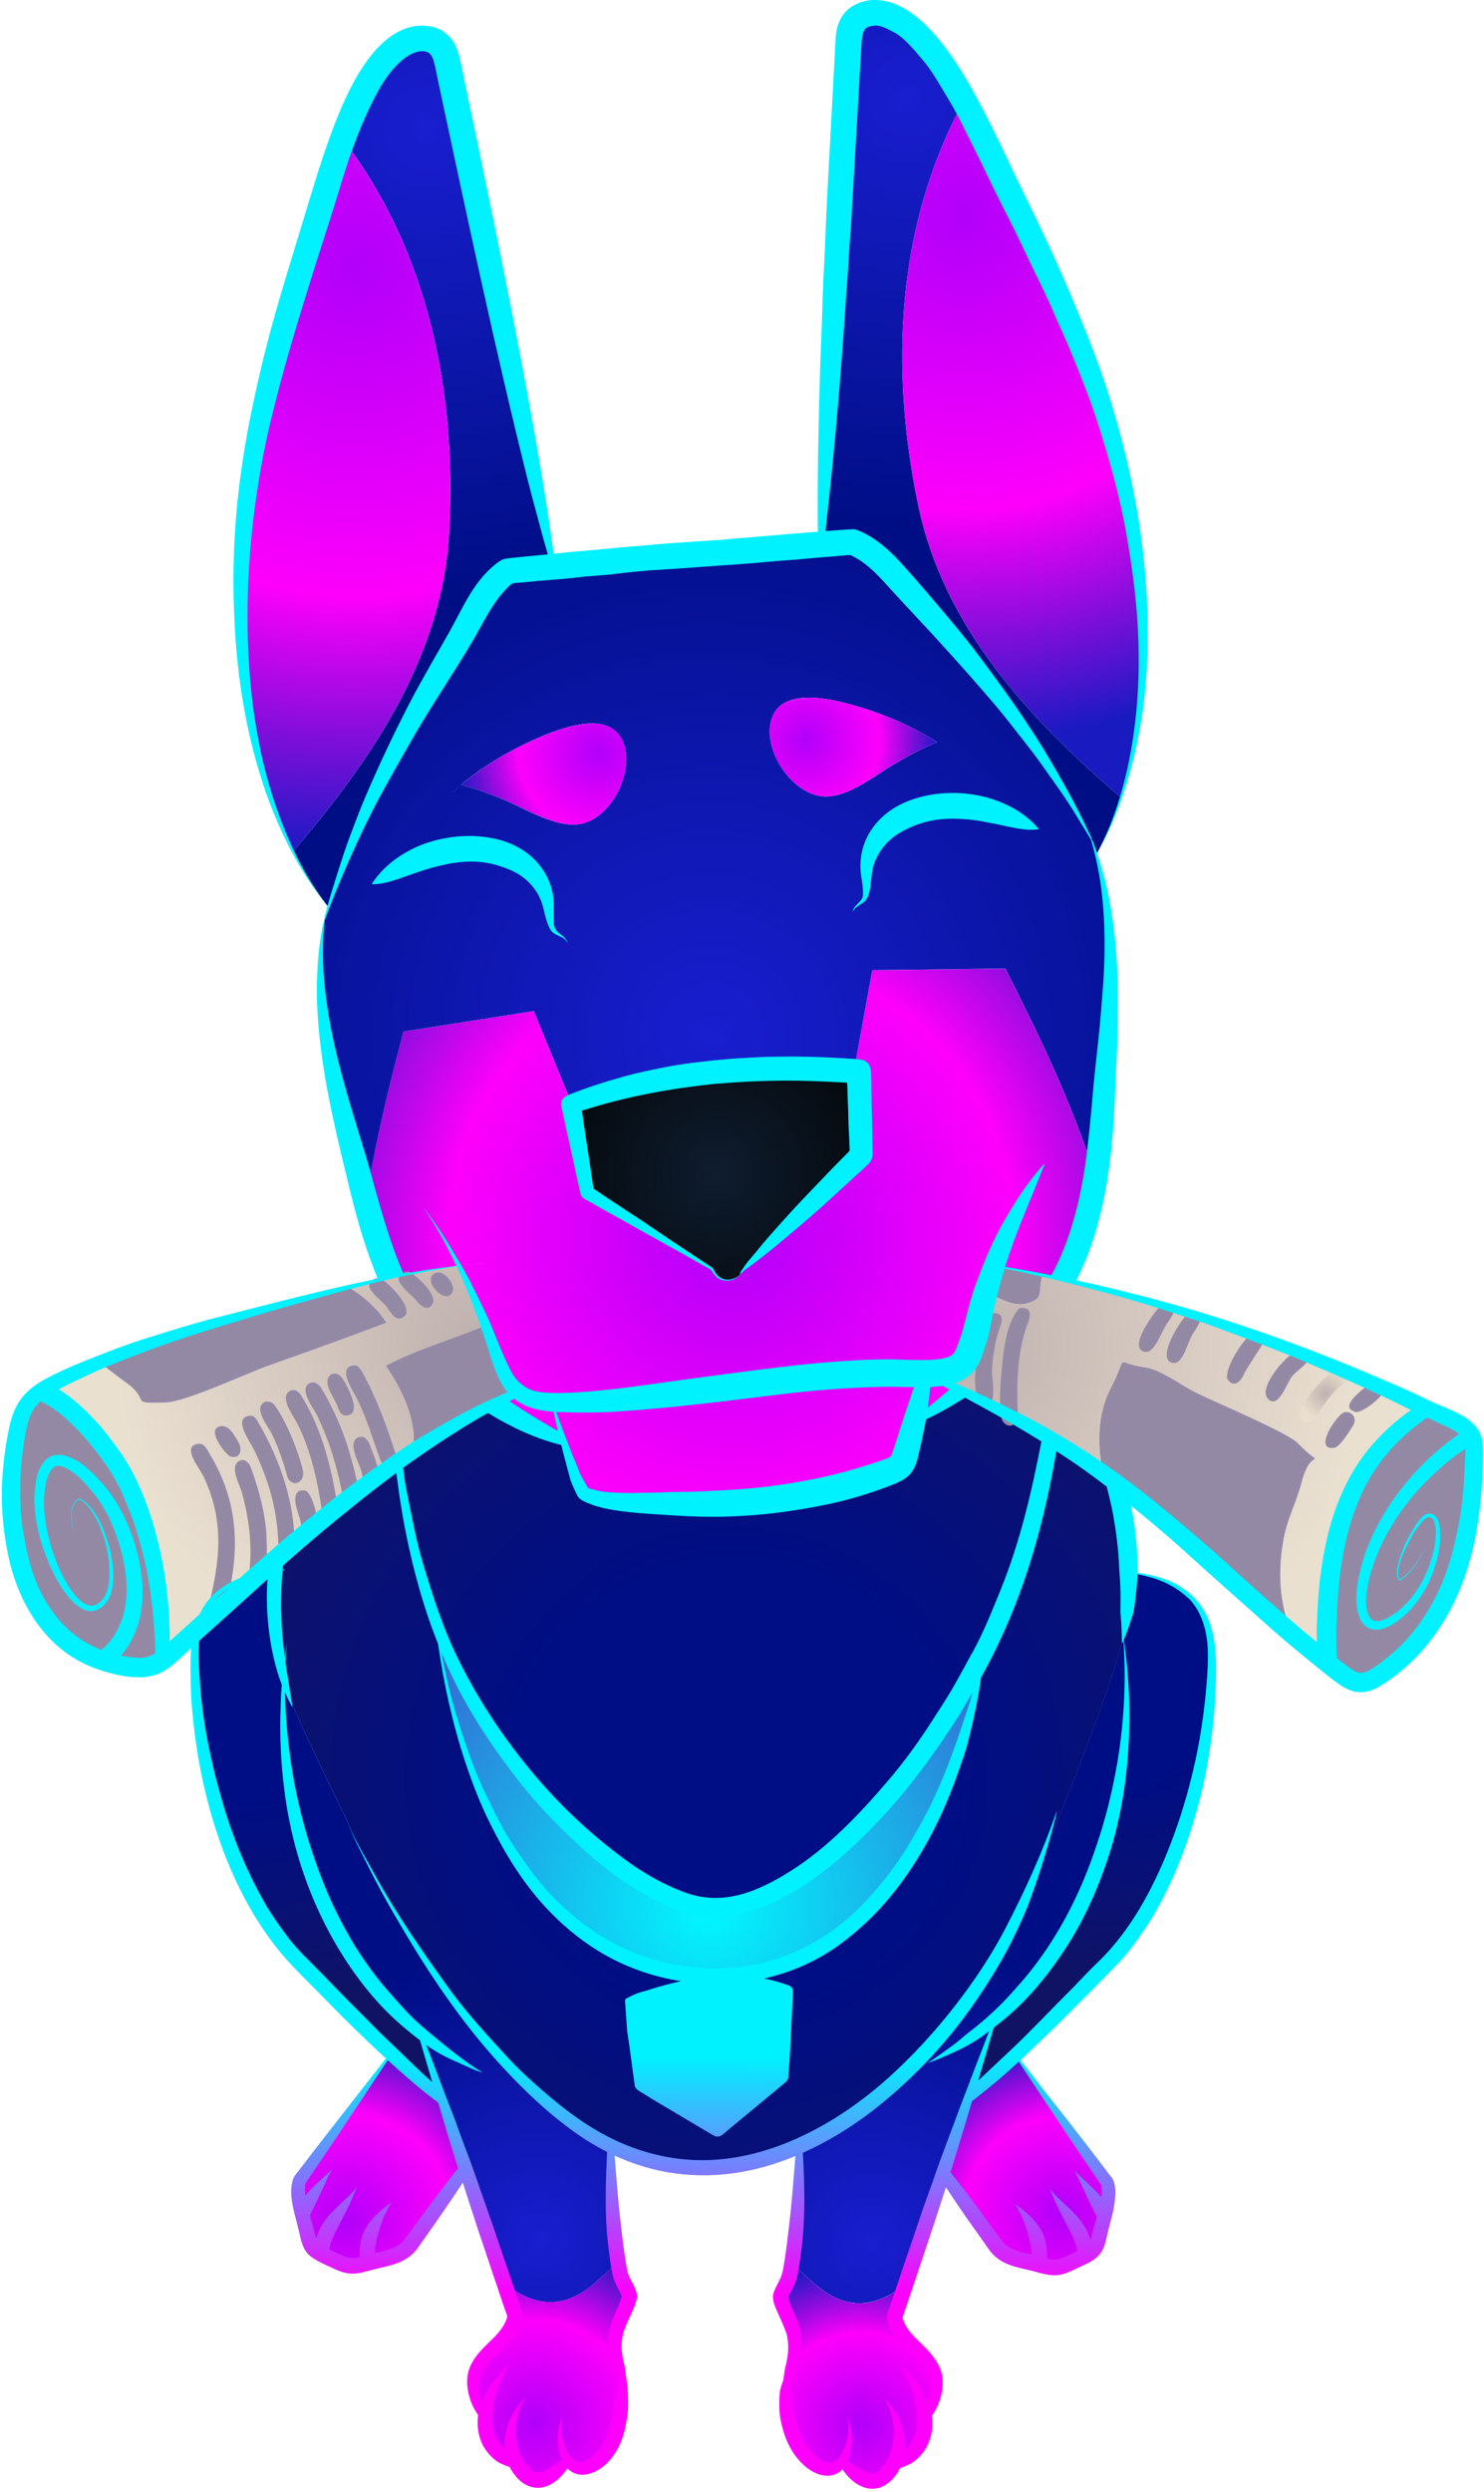
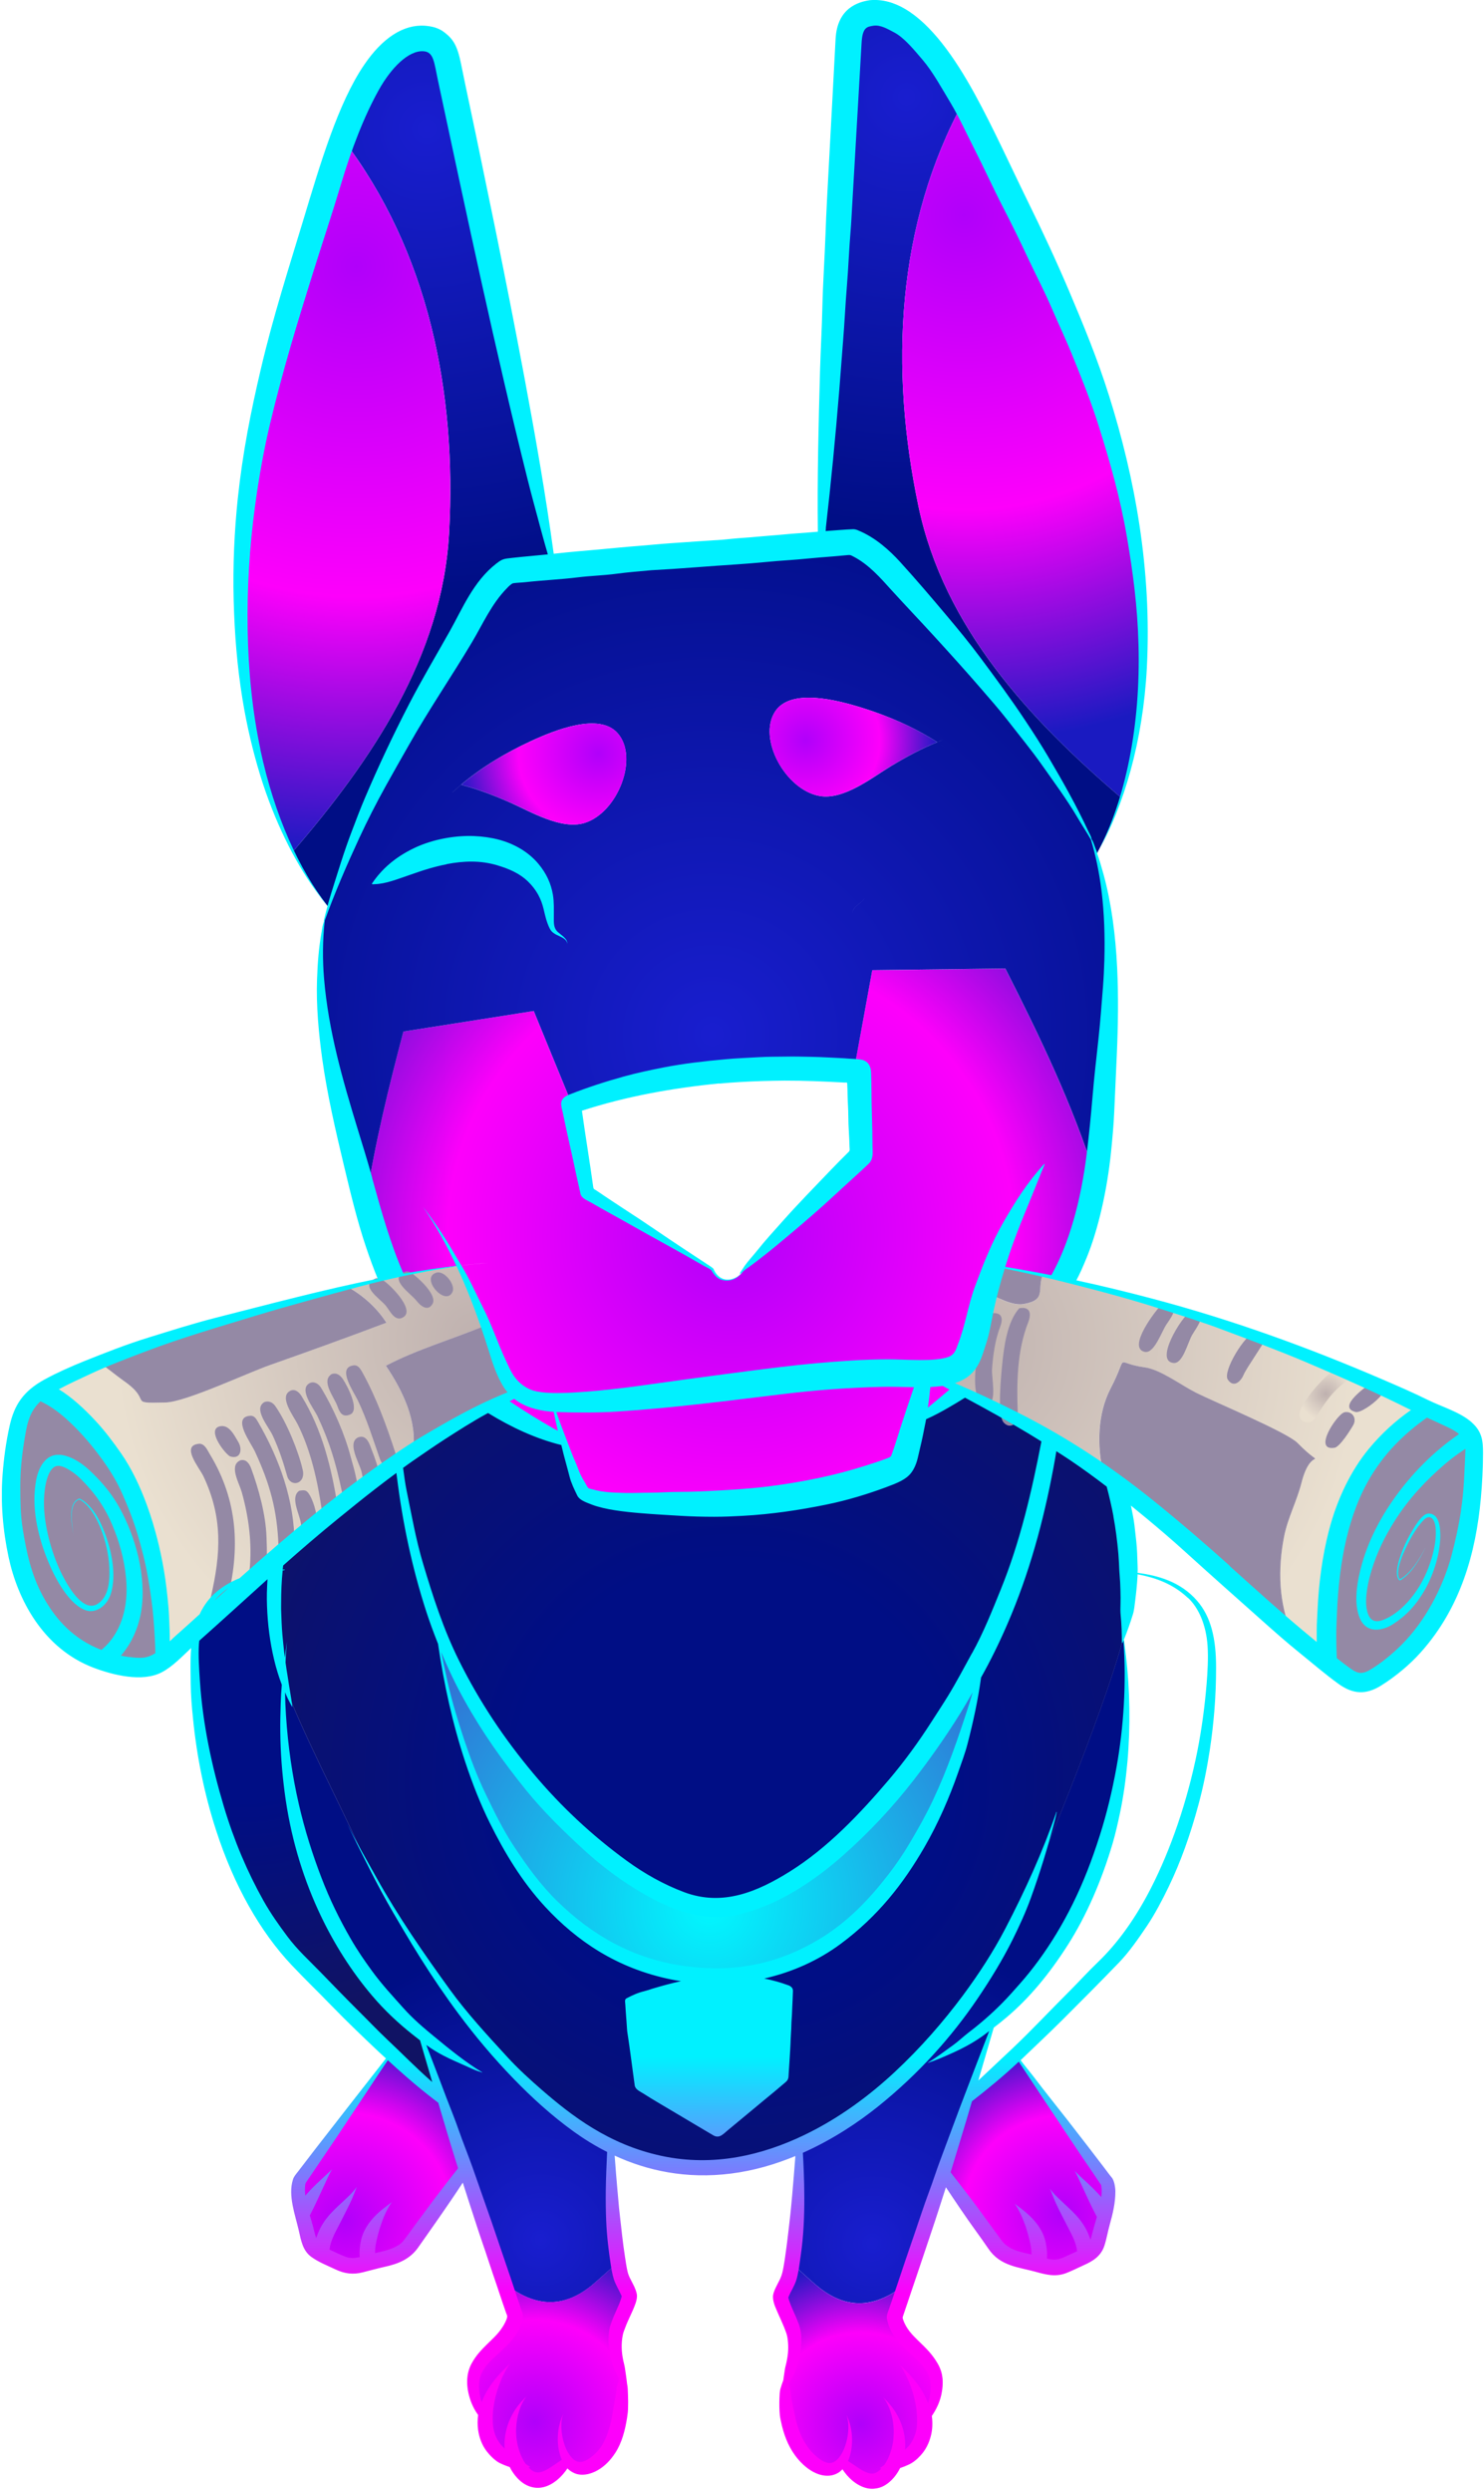
<svg xmlns="http://www.w3.org/2000/svg" width="352" height="591" viewBox="0 0 352 591" fill="none">
  <g clip-path="url(#clip0_2_280)">
    <path d="M86.335 440.364C93.127 454.748 102.226 468.38 111.659 479.743C118.524 488.243 126.143 496.02 134.734 502.554C134.909 502.685 135.083 502.815 135.242 502.945C138.406 505.316 141.599 507.282 144.792 508.857C144.879 517.618 145.082 526.393 146.359 535.037C146.432 535.543 146.504 536.049 146.577 536.57C144.429 538.261 142.47 540.213 140.38 541.933C132.587 548.308 125.562 546.212 119.54 541.34L110.368 514.148L104.751 497.495L99.483 481.882C79.601 465.445 69.428 439.569 67.483 413.606C67.091 408.358 67.033 403.096 67.294 397.921C67.483 398.701 67.686 399.482 67.904 400.263C68.325 401.737 68.775 403.212 69.268 404.672C68.775 403.212 68.31 401.737 67.904 400.263C70.705 408.69 81.023 428.654 85.275 438.065C85.624 438.846 85.987 439.627 86.349 440.393L86.335 440.364Z" fill="url(#paint0_radial_2_280)" />
    <path d="M220.04 489.168C225.975 486.306 231.301 482.749 236.062 478.644L229.807 497.162L223.726 515.204L214.815 541.6C208.778 546.472 201.754 548.568 193.975 542.193C191.871 540.473 189.911 538.521 187.778 536.83C187.851 536.324 187.923 535.804 187.996 535.298C189.287 526.566 189.476 517.69 189.563 508.828C213.233 498.275 233.377 473.353 243.057 450.57L243.158 450.339C243.216 450.194 243.289 450.035 243.361 449.847C246.366 442.764 261.038 408.025 266.233 389.218C266.32 388.914 266.393 388.611 266.48 388.322C270.065 420.53 260.994 457.133 236.062 478.629C231.301 482.735 225.975 486.291 220.04 489.153V489.168Z" fill="url(#paint1_radial_2_280)" />
-     <path d="M240.88 487.346C237.252 490.773 233.522 494.126 229.821 497.162L236.076 478.644C261.009 457.148 270.094 420.545 266.495 388.336C267.206 385.662 267.714 383.334 267.931 381.513C267.699 383.349 267.206 385.662 266.495 388.336L266.466 388.09C267.38 383.103 267.786 377.971 267.699 372.796C278.627 374.126 287.233 378.737 287.436 392.528C287.785 416.049 279.469 448.792 262.518 465.763C257.032 471.257 249.239 479.453 240.88 487.346Z" fill="url(#paint2_radial_2_280)" />
    <path d="M134.604 583.48C131.397 586.834 127.493 590.535 123.676 585.995C123.182 585.417 122.776 584.796 122.428 584.131C123.4 584.478 124.474 584.767 125.65 584.969C124.459 584.752 123.386 584.478 122.428 584.131C119.815 579.158 121.165 572.219 124.851 568.214C121.151 572.219 119.815 579.158 122.428 584.131C116.884 582.136 114.809 578.059 115.041 573.491C113.285 571.077 112.196 568.142 112.167 565.193C112.109 558.081 120.976 555.999 122.166 549.161L119.525 541.326C125.548 546.198 132.572 548.294 140.365 541.919C142.47 540.198 144.429 538.247 146.562 536.555C146.736 537.668 146.925 538.796 147.244 539.866C147.578 540.979 149.16 543.494 149.218 544.362C149.32 545.966 146.403 550.693 146.011 553.382C145.416 557.531 146.591 560.509 147.622 563.733C147.462 571.843 146.736 579.75 141.73 583.654C138.479 586.198 136.099 585.504 134.618 583.466C132.587 580.69 132.224 575.399 133.573 572.378C132.224 575.399 132.601 580.69 134.618 583.466L134.604 583.48Z" fill="url(#paint3_radial_2_280)" />
    <path d="M223.74 515.218L229.821 497.177C233.522 494.126 237.252 490.773 240.88 487.361L262.605 517.473C263.447 519.945 262.591 523.299 262.025 525.453C260.065 521.68 257.337 518.181 254.899 514.799C257.337 518.181 260.08 521.68 262.025 525.453C261.778 526.407 261.488 527.376 261.227 528.388C260.167 532.435 260.341 533.433 257.41 534.98C257.453 528.792 251.721 524.21 249.021 519.034C251.706 524.21 257.453 528.792 257.41 534.98C256.945 535.225 256.394 535.486 255.755 535.789C251.547 537.712 251.068 538.42 246.366 537.032C246.337 537.032 246.322 537.032 246.308 537.018C242.65 535.948 238.297 535.818 235.96 532.233L223.755 515.232L223.74 515.218Z" fill="url(#paint4_radial_2_280)" />
    <path d="M214.83 541.601L212.188 549.436C213.378 556.274 222.26 558.341 222.188 565.468C222.159 568.417 221.085 571.351 219.314 573.765C219.096 569.4 216.789 564.6 213.408 560.712C216.789 564.6 219.096 569.414 219.314 573.765C219.546 578.334 217.471 582.41 211.927 584.405C210.955 584.752 209.881 585.041 208.705 585.244C209.895 585.027 210.969 584.752 211.927 584.405C211.579 585.07 211.173 585.692 210.679 586.27C206.848 590.824 202.958 587.109 199.751 583.755C201.783 580.979 202.146 575.688 200.796 572.667C202.146 575.688 201.768 580.979 199.751 583.755C198.271 585.793 195.891 586.487 192.64 583.943C187.807 580.17 186.051 572.913 186.269 565.583C187.343 561.709 189.026 558.471 188.344 553.671C187.952 550.968 185.035 546.255 185.137 544.651C185.195 543.783 186.777 541.268 187.096 540.155C187.415 539.085 187.604 537.958 187.778 536.844C189.912 538.536 191.871 540.487 193.975 542.208C201.768 548.583 208.792 546.487 214.815 541.615L214.83 541.601Z" fill="url(#paint5_radial_2_280)" />
    <path d="M338.419 333.995C338.724 334.154 339.043 334.299 339.348 334.458C341.844 335.687 345.269 336.699 347.403 338.52C348.157 339.171 348.68 339.778 349.028 340.4L348.738 340.573C336.692 347.888 325.416 362.069 323.166 376.121C321.904 384.086 324.835 388.813 332.397 382.539C336.881 378.81 339.813 372.622 340.799 366.97C341.119 365.134 341.786 359.077 338.681 359.323C336.431 359.496 329.48 372.377 332.005 374.646C334.907 372.883 336.678 369.76 338.187 366.825C336.663 369.746 334.893 372.883 332.005 374.646C329.48 372.377 336.431 359.496 338.681 359.323C341.786 359.077 341.119 365.134 340.799 366.97C339.813 372.622 336.881 378.81 332.397 382.539C324.835 388.828 321.889 384.086 323.166 376.121C325.416 362.069 336.692 347.888 348.738 340.573L349.028 340.4C350.015 342.149 349.667 343.956 349.623 346.645C349.289 364.411 344.863 383.58 330.176 395.073C322.789 400.855 321.947 400.017 314.938 394.408C314.894 394.379 314.851 394.336 314.807 394.307C314.43 389.305 314.72 384.231 314.865 381.455C316.055 358.976 322.426 344.317 338.419 333.995Z" fill="#9489A5" />
    <path d="M252.156 303.392C256.641 304.404 261.11 305.502 265.566 306.673C290.687 313.323 315.141 322.618 338.419 333.995C322.441 344.317 316.055 358.961 314.865 381.455C314.72 384.231 314.444 389.305 314.807 394.307C311.963 392.037 309.191 389.71 306.448 387.382C303.255 380.241 303.081 372.03 304.561 364.411C305.432 359.944 307.594 355.998 308.683 351.675C311.165 341.831 314.981 349.521 307.725 342.163C305.229 339.633 287.988 332.42 283.605 330.237C280.267 328.574 275.202 324.772 271.545 324.266C263.897 323.24 267.96 320.551 263.403 329.297C260.283 335.296 260.153 342.814 261.676 349.391C257.627 346.471 253.448 343.667 249.065 341.036C247.643 340.183 247.585 340.139 249.065 341.036C248.281 340.559 226.208 328.415 226.208 328.415C226.208 328.415 231.984 312.196 233.232 308.336L233.29 308.148L233.333 308.018C233.377 307.873 233.42 307.757 233.435 307.671C233.536 307.295 233.652 306.933 233.754 306.558C236.816 307.714 240.053 309.752 242.824 309.261C248.31 308.292 245.901 305.835 247.323 302.38C248.934 302.712 250.545 303.074 252.156 303.421V303.392Z" fill="url(#paint6_radial_2_280)" />
    <path d="M252.156 303.392C250.545 303.03 248.934 302.683 247.323 302.351C243.507 301.556 239.69 300.804 235.858 300.139C238.921 291.726 242.984 283.688 247.715 276.084C242.984 283.688 238.906 291.726 235.858 300.139C235.089 302.25 234.393 304.375 233.754 306.529C233.653 306.905 233.536 307.266 233.435 307.642C233.406 307.729 233.377 307.844 233.333 307.989L233.29 308.119L233.232 308.307C231.853 312.47 225.38 329.875 225.38 329.875C225.38 329.875 221.68 333.345 219.271 336.149C219.038 336.395 218.835 336.655 218.617 336.916C218.095 337.566 217.674 338.13 217.442 338.592C216.063 340.761 215.309 342.799 215.236 343.059C213.872 348.003 214.061 347.859 209.17 349.637C193.83 355.174 176.69 357.024 160.436 356.59C155.429 356.46 145.184 356.605 140.728 355.044C137.826 354.032 138.871 354.682 137.361 352.123C136.563 350.765 136.099 349.001 135.576 347.526C134.88 345.517 134.226 343.508 133.588 341.469C133.153 340.053 122.529 336.034 122.529 336.034C122.529 336.034 120.091 334.169 121.281 331.133C122.5 328.039 119.046 324.686 117.348 320.002C116.666 318.094 115.941 316.185 115.2 314.292C113.314 309.492 111.224 304.751 108.873 300.154C111.166 299.879 113.444 299.648 115.723 299.474C113.444 299.633 111.166 299.864 108.873 300.154C106.377 295.311 103.59 290.627 100.383 286.232C103.59 290.641 106.377 295.311 108.873 300.154C103.532 300.804 98.148 301.758 92.807 302.871C90.456 297.392 88.541 291.465 86.785 285.018C88.846 271.256 92.227 257.696 95.666 244.613L126.593 239.741L135.62 261.772L135.417 261.845L139.277 282.806L168.941 300.963C170.334 304.649 174.992 304.172 176.516 300.905C176.661 300.761 176.792 300.616 176.923 300.472L204.279 273.93L203.742 254.053C203.336 254.024 202.915 253.995 202.508 253.966L206.877 230.07L238.442 229.68C246.438 245.451 254.493 262.033 259.833 279.25C258.397 287.996 256.104 295.947 252.171 303.377L252.156 303.392Z" fill="url(#paint7_radial_2_280)" />
    <path d="M215.236 343.059C215.309 342.799 216.078 340.761 217.442 338.592C216.179 340.978 215.352 342.64 215.236 343.059Z" fill="#0057FF" />
    <path d="M264.594 351.516C263.636 350.793 262.663 350.085 261.691 349.377C257.642 346.442 253.462 343.652 249.08 341.021C248.252 340.53 227.673 330.208 227.673 330.208C227.673 330.208 223.058 332.29 219.749 335.658C219.59 335.817 219.445 335.976 219.285 336.149C219.053 336.41 218.835 336.67 218.632 336.916C218.197 337.465 217.805 338.029 217.456 338.592C216.194 340.978 215.367 342.64 215.251 343.059C213.886 348.003 214.075 347.859 209.184 349.637C193.844 355.174 176.705 357.024 160.451 356.59C155.444 356.46 145.198 356.605 140.743 355.044C137.84 354.032 138.885 354.682 137.376 352.123C136.578 350.765 136.113 349.001 135.591 347.526C134.894 345.517 134.241 343.508 133.602 341.469C133.167 340.053 122.544 336.034 122.544 336.034C122.544 336.034 120.106 334.169 121.296 331.133C119.337 332.015 119.119 331.899 117.203 332.868C110.571 336.193 104.185 339.995 97.988 344.144C96.827 344.924 95.681 345.705 94.534 346.5C84.463 353.526 74.913 361.404 65.625 369.514C65.495 370.483 65.393 371.466 65.291 372.449C64.508 380.949 65.219 389.579 67.28 397.906C67.468 398.687 67.671 399.467 67.889 400.248C70.69 408.676 81.009 428.64 85.261 438.051C85.609 438.832 85.972 439.612 86.335 440.378C93.606 453.967 101.849 467.599 111.659 479.757C119.496 489.211 127.565 497.104 134.734 502.569C134.909 502.699 135.083 502.829 135.242 502.959C138.406 505.33 141.599 507.296 144.792 508.872C159.986 516.36 175.413 515.189 189.578 508.872C213.248 498.319 233.391 473.396 243.071 450.613L243.173 450.382C243.245 450.223 243.318 450.05 243.376 449.891C246.38 442.807 261.052 408.069 266.248 389.261C266.321 388.885 266.393 388.51 266.466 388.119C267.38 383.132 267.786 378 267.699 372.825C267.598 365.669 266.538 358.47 264.594 351.531V351.516ZM185.224 492.247L170.145 504.708L152.164 494.126L148.797 474.336C149.711 473.714 150.872 473.049 152.019 472.558C152.643 472.298 153.253 472.081 153.833 471.951C156.068 471.271 158.376 470.765 160.581 470.332C169.187 468.611 178.505 468.611 186.69 472.052L185.224 492.247ZM165.196 468.351C124.459 464.78 107.959 419.663 103.169 383.985C103.735 385.575 104.345 387.165 104.984 388.755C117.813 420.819 149.087 450.093 167.33 452.218C187.038 454.517 215.947 426.11 233.232 391.777C227.688 426.949 207.138 472.037 165.196 468.351Z" fill="url(#paint8_radial_2_280)" />
    <path d="M264.593 351.516C263.636 350.794 262.663 350.085 261.691 349.377C260.182 342.814 260.298 335.296 263.418 329.283C267.96 320.551 263.897 323.226 271.56 324.252C275.217 324.743 280.282 328.545 283.62 330.222C288.002 332.42 305.258 339.633 307.74 342.149C314.981 349.507 311.179 341.831 308.697 351.661C307.609 355.983 305.447 359.93 304.576 364.397C303.081 372.015 303.27 380.226 306.462 387.368C292.327 375.297 279.353 362.59 264.593 351.502V351.516Z" fill="#9489A5" />
    <path d="M103.169 383.985C103.735 385.575 104.345 387.165 104.984 388.755C117.813 420.819 149.087 450.093 167.33 452.218C187.038 454.517 215.947 426.11 233.232 391.777C227.688 426.949 207.138 472.037 165.196 468.351C124.459 464.78 107.959 419.663 103.169 383.985Z" fill="url(#paint9_radial_2_280)" />
    <path d="M65.291 372.434C64.508 380.935 65.219 389.565 67.28 397.892C67.018 403.067 67.076 408.329 67.468 413.577C69.427 439.54 79.586 465.416 99.469 481.853L104.737 497.466C100.746 494.228 96.697 490.599 92.764 486.898C84.404 479.02 76.611 470.809 71.126 465.315C54.175 448.344 45.859 415.601 46.207 392.08C46.236 389.926 46.483 387.989 46.889 386.254C51.722 381.903 56.569 377.48 61.504 373.114C62.723 372.825 63.985 372.608 65.277 372.434H65.291Z" fill="url(#paint10_radial_2_280)" />
    <path d="M88.236 209.6C89.426 208.978 90.587 208.285 91.733 207.591C97.045 204.41 101.631 202.329 107.828 201.49C116.768 200.29 127.289 203.485 129.8 213.171C130.308 215.122 130.293 218.895 131.208 220.428C132.006 221.772 134.459 222.003 134.575 223.81C134.459 221.989 132.006 221.772 131.208 220.428C130.293 218.895 130.308 215.122 129.8 213.171C127.289 203.485 116.768 200.29 107.828 201.49C101.631 202.329 97.031 204.41 91.733 207.591C90.587 208.285 89.426 208.964 88.236 209.6ZM107.335 187.916C108.002 187.294 108.684 186.687 109.366 186.094C113.372 187.135 117.334 188.682 121.049 190.33C125.751 192.412 133.123 196.864 138.667 195.144C146.519 192.701 151.569 179.719 146.533 173.908C142.179 168.877 131.658 173.098 125.867 175.773C120.062 178.461 114.402 181.801 109.352 186.094C108.887 185.979 108.437 185.863 107.973 185.747C108.437 185.849 108.887 185.964 109.352 186.094C108.655 186.687 107.988 187.294 107.32 187.916H107.335ZM222.304 175.989C222.739 175.816 223.189 175.642 223.624 175.469C223.174 175.628 222.739 175.801 222.304 175.989C216.745 172.39 210.694 169.788 204.598 167.88C198.503 165.971 187.531 163.138 183.874 168.704C179.636 175.122 186.341 187.352 194.439 188.754C200.157 189.752 206.891 184.374 211.289 181.7C214.772 179.589 218.487 177.551 222.318 175.989C223.073 176.481 223.827 177.001 224.582 177.536C223.842 177.001 223.087 176.495 222.318 175.989H222.304ZM242.607 195.028C236.932 192.571 232.114 191.082 225.859 191.067C216.847 191.038 206.819 195.549 205.6 205.48C205.353 207.475 205.846 211.219 205.15 212.853C204.526 214.284 202.131 214.819 202.262 216.64C202.146 214.819 204.54 214.284 205.15 212.853C205.846 211.219 205.353 207.475 205.6 205.48C206.819 195.549 216.847 191.024 225.859 191.067C232.114 191.082 236.947 192.571 242.607 195.028ZM260.036 202.661C265.624 221.83 262.968 242.575 261.647 262.423C261.256 268.364 260.704 273.944 259.848 279.235C254.507 262.018 246.453 245.437 238.456 229.665L206.891 230.056L202.523 253.952C179.941 252.347 157.04 253.879 135.634 261.772L126.607 239.741L95.681 244.613C92.241 257.696 88.86 271.256 86.799 285.018C86.465 283.818 86.146 282.604 85.827 281.36C80.544 260.891 73.578 239.727 76.887 218.462C77.221 217.349 77.569 216.235 77.932 215.137C85.029 193.192 96.044 172.65 108.118 153.033C111.471 147.583 114.968 138.924 120.468 135.382L131.309 134.37L194.701 129.094L202.117 128.486C208.11 130.857 212.261 136.481 216.528 141.15C232.637 158.801 247.788 177.681 258.875 199.004C259.296 200.204 259.688 201.418 260.036 202.647V202.661Z" fill="url(#paint11_radial_2_280)" />
    <path d="M222.304 175.989C218.472 177.551 214.757 179.589 211.274 181.7C206.877 184.36 200.157 189.737 194.425 188.754C186.312 187.352 179.622 175.122 183.86 168.704C187.517 163.152 198.503 165.971 204.584 167.88C210.679 169.788 216.745 172.375 222.289 175.989H222.304Z" fill="url(#paint12_radial_2_280)" />
    <path d="M109.381 186.094C114.417 181.801 120.091 178.447 125.896 175.773C131.687 173.098 142.208 168.877 146.562 173.908C151.584 179.719 146.548 192.701 138.696 195.144C133.153 196.864 125.78 192.397 121.078 190.33C117.363 188.696 113.401 187.135 109.395 186.094H109.381Z" fill="url(#paint13_radial_2_280)" />
    <path d="M247.338 302.351C245.916 305.791 248.325 308.263 242.839 309.232C240.067 309.724 236.831 307.685 233.769 306.529C234.407 304.375 235.104 302.25 235.873 300.139C239.704 300.819 243.536 301.556 247.338 302.351Z" fill="#9489A5" />
    <path d="M260.037 202.661C259.674 201.447 259.296 200.232 258.876 199.018C247.788 177.695 232.637 158.816 216.528 141.165C212.261 136.495 208.11 130.872 202.117 128.501L194.701 129.108L194.744 128.429L201.304 9.078C201.667 2.689 207.689 1.865 212.435 4.351C218.661 7.604 224.205 15.844 228.631 23.896C212.537 53.343 210.984 87.402 217.863 120.102C223.9 148.797 244.16 170.511 265.871 189.116C264.39 193.583 262.576 197.905 260.385 202.011L260.037 202.661Z" fill="url(#paint14_radial_2_280)" />
    <path d="M218.617 336.916C218.821 336.655 219.038 336.395 219.27 336.149C219.038 336.41 218.821 336.67 218.617 336.916Z" fill="#0057FF" />
    <path d="M131.309 134.385L120.468 135.397C114.968 138.938 111.471 147.598 108.118 153.048C96.044 172.665 85.029 193.207 77.932 215.151C77.816 215.007 77.7 214.848 77.584 214.703C74.507 210.713 71.837 206.42 69.529 201.895C88.163 180.225 104.896 155.707 106.522 126.434C108.365 93.069 101.646 59.632 81.284 32.946C84.419 24.33 88.657 15.352 94.317 11.189C98.641 8.023 104.708 7.922 106.043 14.196L131.324 134.37L131.309 134.385Z" fill="url(#paint15_radial_2_280)" />
    <path d="M265.871 189.116C244.16 170.496 223.9 148.783 217.863 120.102C210.969 87.402 212.537 53.343 228.631 23.896C231.127 28.45 233.261 32.931 234.959 36.415C245.016 57.073 255.813 77.962 262.605 99.964C270.95 127.026 275.159 161.027 265.885 189.116H265.871Z" fill="url(#paint16_radial_2_280)" />
    <path d="M81.27 32.96C101.646 59.646 108.35 93.083 106.507 126.448C104.896 155.707 88.163 180.225 69.515 201.909C56.076 175.541 55.075 141.28 59.225 113.279C62.592 90.51 70.11 68.233 76.916 46.289C78.063 42.588 79.485 37.832 81.27 32.96Z" fill="url(#paint17_radial_2_280)" />
    <path d="M92.764 486.898C96.697 490.599 100.746 494.228 104.737 497.466L110.353 514.119L97.698 531.741C95.362 535.327 91.022 535.457 87.351 536.526C87.336 536.526 87.307 536.541 87.293 536.541C82.591 537.929 82.112 537.22 77.903 535.298C77.25 535.009 76.713 534.748 76.249 534.488C76.205 528.301 81.937 523.718 84.637 518.543C81.952 523.718 76.205 528.301 76.249 534.488C73.331 532.927 73.491 531.944 72.432 527.896C72.17 526.884 71.88 525.916 71.633 524.961C73.593 521.188 76.321 517.69 78.759 514.307C76.321 517.69 73.578 521.188 71.633 524.961C71.082 522.793 70.226 519.454 71.053 516.982L92.778 486.869L92.764 486.898Z" fill="url(#paint18_radial_2_280)" />
-     <path d="M176.516 300.92C174.992 304.172 170.334 304.649 168.941 300.978L139.277 282.821L135.417 261.859L135.62 261.787C157.026 253.894 179.912 252.361 202.508 253.966C202.915 253.995 203.336 254.024 203.742 254.053L204.279 273.93L176.923 300.472C176.792 300.616 176.661 300.761 176.516 300.905V300.92Z" fill="url(#paint19_radial_2_280)" />
    <path d="M108.873 300.154C111.238 304.751 113.314 309.492 115.2 314.292C107.364 317.588 98.975 319.958 91.53 323.876C95.492 329.789 98.99 336.872 97.974 344.144C96.813 344.924 95.666 345.705 94.52 346.5C84.448 353.526 74.899 361.404 65.611 369.514C64.232 370.714 62.868 371.928 61.504 373.128C54.349 374.791 48.776 378.492 46.889 386.269C45.83 387.238 44.756 388.192 43.697 389.146C41.491 391.141 39.967 392.673 38.516 393.714C38.791 378.694 36.165 363.573 29.852 350.895C26.92 344.997 17.908 332.984 9.65 329.832C10.318 329.369 11.043 328.921 11.885 328.488C15.586 326.55 19.49 324.758 23.51 323.081C25.541 324.44 27.399 326.088 29.387 327.461C36.455 332.391 29.895 332.796 39.27 332.564C44.031 332.449 58.63 325.582 64.029 323.688C73.273 320.45 82.489 317.111 91.661 313.641C89.368 310.099 86.204 307.28 82.576 305.199C83.331 305.011 84.1 304.823 84.869 304.649C87.496 304.013 90.152 303.421 92.807 302.857C98.163 301.729 103.532 300.79 108.873 300.139V300.154Z" fill="url(#paint20_radial_2_280)" />
    <path d="M9.664 329.832C17.922 332.984 26.934 345.011 29.866 350.895C36.179 363.587 38.806 378.694 38.53 393.714C35.976 395.564 33.61 395.955 27.979 394.784C26.702 394.523 25.469 394.191 24.293 393.786C25.033 393.237 25.773 392.601 26.514 391.849C35.236 383.031 31.999 367.866 26.804 358.108C23.524 351.964 11.101 337.769 9.447 353.367C8.823 359.207 10.448 365.51 12.654 370.888C14.163 374.574 19.722 385.517 24.7 379.764C28.952 374.863 24.816 358.282 18.837 355.434C15.832 356.533 17.313 362.084 17.443 364.599C17.313 362.084 15.818 356.533 18.837 355.434C24.816 358.282 28.937 374.863 24.7 379.764C19.722 385.517 14.163 374.559 12.654 370.888C10.448 365.51 8.837 359.207 9.447 353.367C11.101 337.769 23.524 351.964 26.804 358.108C31.999 367.866 35.236 383.031 26.514 391.849C25.773 392.601 25.033 393.251 24.293 393.786C4.353 387.006 0.739 361.578 3.439 343.204C4.353 337.031 5.064 333.041 9.664 329.818V329.832Z" fill="#9489A5" />
    <path d="M82.576 305.213C86.204 307.295 89.368 310.114 91.661 313.656C82.504 317.125 73.273 320.45 64.029 323.703C58.63 325.596 44.045 332.463 39.27 332.579C29.895 332.81 36.455 332.405 29.387 327.476C27.413 326.088 25.541 324.454 23.51 323.096C38.879 316.735 56.134 312.196 71.546 308.076C75.175 307.107 78.846 306.153 82.561 305.228L82.576 305.213Z" fill="#9489A5" />
    <path d="M97.974 344.129C98.99 336.858 95.492 329.774 91.53 323.862C98.975 319.944 107.364 317.573 115.2 314.277C115.941 316.171 116.666 318.079 117.348 319.987C119.032 324.671 122.486 328.025 121.281 331.119C119.322 332 119.104 331.885 117.189 332.853C110.556 336.178 104.171 339.98 97.974 344.129Z" fill="#9489A5" />
    <path d="M47.267 342.351C48.631 342.394 49.168 343.855 49.777 344.852C56.439 355.824 57.034 367.36 53.841 379.59C52.941 383.045 49.211 382.236 50.053 378.535C52.39 368.329 52.854 359.872 48.283 350.129C47.296 348.032 42.724 342.727 47.267 342.366V342.351Z" fill="#9489A5" />
    <path d="M56.845 346.355C58.296 345.806 59.153 347.064 59.574 348.206C61.388 353.164 63.042 359.221 63.216 364.527C63.274 366.421 63.724 374.429 61.968 375.21C59.559 376.28 59.008 374.111 59.196 372.333C59.835 365.972 59.008 359.785 57.339 353.815C56.758 351.748 54.305 347.642 56.86 346.37L56.845 346.355Z" fill="#9489A5" />
    <path d="M52.157 338.231C54.334 337.725 55.568 340.342 56.511 341.917C57.542 343.623 57.15 346.095 54.654 345.387C53.623 345.098 48.791 338.983 52.157 338.231Z" fill="#9489A5" />
    <path d="M59.341 335.73C60.372 335.643 60.822 336.54 61.257 337.291C66.264 345.936 69.848 355.868 69.848 366.03C69.848 369.717 66.148 369.514 66.046 366.464C65.741 357.993 63.971 351.777 60.488 344.245C59.515 342.12 54.886 336.077 59.341 335.73Z" fill="#9489A5" />
    <path d="M70.995 353.511C71.503 353.439 72.025 353.309 72.519 353.511C74.391 354.292 76.931 364.093 73.927 364.787C71.285 365.409 71.59 362.778 71.372 361.26C71.024 358.918 68.76 355 70.995 353.511Z" fill="#9489A5" />
    <path d="M62.723 332.478C63.753 332.102 64.682 332.564 65.277 333.403C67.976 337.234 70.792 344.115 71.808 348.582C72.562 351.936 68.92 352.846 68.107 349.998C67.135 346.558 66.206 343.71 64.682 340.4C63.709 338.289 59.951 334.068 62.723 332.478Z" fill="#9489A5" />
    <path d="M68.92 329.774C70.052 329.283 70.995 330.208 71.532 331.075C76.452 339.055 78.643 348.191 80.094 357.241C80.704 361.101 76.844 361.636 76.321 358.065C75.334 351.213 73.738 343.985 70.603 337.74C69.587 335.716 66.017 331.148 68.92 329.774Z" fill="#9489A5" />
    <path d="M73.607 327.924C74.609 327.519 75.639 328.227 76.147 329.08C79.078 333.909 81.778 340.081 83.186 345.488C83.679 347.367 86.044 354.697 84.288 355.795C82.242 357.082 81.4 355.13 81.067 353.555C79.688 347.078 78.208 341.961 75.32 335.86C74.362 333.851 70.588 329.239 73.622 327.909L73.607 327.924Z" fill="#9489A5" />
    <path d="M78.614 325.871C79.833 325.394 80.718 326.131 81.342 327.056C82.344 328.56 85.435 334.371 83.084 335.412C81.197 336.251 80.53 334.863 80.036 333.461C79.253 331.263 76.089 327.519 78.629 325.871H78.614Z" fill="#9489A5" />
    <path d="M85.029 340.833C86.625 340.241 87.423 341.787 87.859 343.002C88.541 344.924 92.009 352.615 88.512 352.861C85.986 353.049 86.204 350.504 85.682 348.741C85.058 346.616 82.271 341.99 85.029 340.819V340.833Z" fill="#9489A5" />
    <path d="M83.722 323.804C84.883 323.544 85.493 324.599 85.972 325.466C89.31 331.523 91.675 338.058 93.794 344.563C94.999 348.249 91.254 349.247 90.108 345.965C88.483 341.281 87.017 336.569 84.883 332.087C83.94 330.092 79.891 324.411 83.722 323.804Z" fill="#9489A5" />
    <path d="M89.121 303.16C89.687 303.045 90.21 303.204 90.703 303.493C92.386 304.461 98.279 310.345 95.855 312.21C93.765 313.829 92.474 310.764 91.472 309.579C90.05 307.888 85.101 304.78 89.121 303.16Z" fill="#9489A5" />
    <path d="M96 301.599C96.653 301.296 97.306 301.657 97.829 302.033C99.425 303.175 103.706 307.15 102.618 309.145C101.5 311.184 99.672 309.593 98.787 308.451C97.408 306.688 92.024 303.262 96 301.599Z" fill="#9489A5" />
    <path d="M103.576 301.773C105.433 301.281 108.075 304.649 107.349 306.312C105.724 310.056 99.425 302.886 103.576 301.773Z" fill="#9489A5" />
    <path d="M241.751 310.229C244.45 309.752 244.653 311.588 243.884 313.569C241.17 320.493 241.141 328.083 241.417 335.513C241.489 337.523 239.661 339.055 238.079 337.349C236.483 335.615 237.469 326.131 237.716 323.573C238.137 319.322 238.892 313.453 241.751 310.244V310.229Z" fill="#9489A5" />
    <path d="M234.959 311.444C237.629 311.053 238.035 312.514 237.223 314.653C236.047 317.718 235.525 321.404 235.307 324.671C235.176 326.594 236.439 332.246 234.538 332.853C230.939 333.995 231.2 327.244 231.359 325.206C231.679 320.84 232.143 314.812 234.959 311.444Z" fill="#9489A5" />
    <path d="M275.638 309.246C280.253 309.001 278.177 311.892 276.726 313.988C275.492 315.781 273.794 321.101 271.487 320.566C267.307 319.583 274.114 310.678 275.638 309.246Z" fill="#9489A5" />
    <path d="M282.226 311.14C287.059 310.952 283.808 314.711 282.72 316.648C281.689 318.513 280.543 323.356 278.424 323.211C273.664 322.864 280.296 312.268 282.226 311.14Z" fill="#9489A5" />
    <path d="M297.813 315.853C298.93 315.708 299.946 316.619 299.917 317.819C299.903 318.426 295.694 324.339 295.012 325.943C294.373 327.49 292.675 329.283 291.224 327.143C289.933 325.235 295.331 316.316 297.798 315.838L297.813 315.853Z" fill="#9489A5" />
-     <path d="M307.885 320.248C313.893 321.317 307.87 324.556 306.39 326.478C305.243 327.967 303.154 334.444 300.672 331.625C298.364 329.008 305.185 321.072 307.885 320.233V320.248Z" fill="#9489A5" />
    <path d="M318.116 323.775C320.641 323.486 321.483 325.9 319.466 327.418C315.896 330.078 314.299 332.593 311.992 336.251C311.019 337.812 308.422 337.624 308.248 335.643C308.001 332.839 315.286 324.874 318.116 323.789V323.775Z" fill="url(#paint21_radial_2_280)" />
    <path d="M325.706 327.577C333.369 327.346 323.544 335.325 321.556 334.834C316.81 333.663 324.516 328.502 325.706 327.577Z" fill="#9489A5" />
    <path d="M318.9 334.892C320.772 334.545 321.889 336.337 320.99 337.928C320.279 339.185 317.797 343.088 316.578 343.305C311.237 344.201 317.115 335.354 318.885 334.906L318.9 334.892Z" fill="#9489A5" />
    <path d="M133.123 261.989C133.152 262.596 133.385 263.363 133.515 263.97C134.052 266.5 134.575 269.044 135.155 271.559C136.04 275.419 136.81 279.293 137.709 283.153C137.956 284.179 139.32 284.657 140.293 285.22C143.21 286.926 146.228 288.531 149.174 290.208C155.067 293.562 161.089 296.771 166.938 300.168C167.344 300.414 168.592 300.949 168.766 301.267C169.434 302.394 170.203 303.435 171.858 303.637C173.788 303.869 175.138 302.9 176.11 301.686C176.458 301.238 177.489 300.573 177.997 300.197C182.191 297.118 186.109 293.749 190.028 290.439C191.813 288.936 193.569 287.374 195.31 285.827C196.123 285.105 196.921 284.353 197.719 283.63C199.417 282.083 201.086 280.522 202.784 278.99C203.873 278.007 204.946 277.009 206.006 275.997C207.283 274.783 206.949 273.294 206.949 271.776C206.949 267.136 206.703 262.495 206.703 257.869C206.703 256.785 206.659 255.701 206.63 254.617C206.615 253.344 206.282 251.855 204.613 251.364C203.756 251.104 202.421 251.118 201.478 251.046C199.78 250.901 198.067 250.858 196.37 250.757C195.107 250.685 193.757 250.641 192.495 250.612C190.477 250.569 188.446 250.511 186.428 250.554C184.251 250.583 182.06 250.569 179.898 250.699C177.256 250.858 174.644 250.945 172.032 251.19C167.054 251.653 162.163 252.188 157.331 253.142C154.138 253.778 151.076 254.414 147.955 255.282C143.573 256.496 139.378 257.855 135.155 259.517C133.777 260.052 133.036 260.688 133.094 262.018L133.123 261.989ZM170.581 256.958C172.235 256.799 173.933 256.684 175.587 256.583C179.07 256.38 182.583 256.279 186.109 256.25C190.884 256.236 195.629 256.453 200.331 256.713C200.651 256.727 200.941 256.612 200.956 256.915C201.014 257.826 201.028 258.809 201.043 259.72C201.072 261.397 201.217 263.088 201.217 264.75C201.217 267.165 201.463 269.593 201.507 272.007C201.507 272.412 201.667 272.788 201.333 273.12C199.882 274.566 198.416 276.026 197.008 277.501C193.206 281.491 189.302 285.452 185.674 289.543C183.656 291.827 181.552 294.082 179.68 296.453C178.533 297.898 177.097 299.358 176.153 300.92C175.921 301.296 175.587 301.671 175.457 302.062C175.674 302.062 175.791 301.859 175.965 301.758C175.602 302.264 175.007 302.77 174.354 303.045C171.829 304.129 170.044 302.842 169.245 300.92C169.144 300.674 168.186 300.096 167.867 299.879C163.934 297.291 159.986 294.704 156.111 292.058C153.238 290.092 150.292 288.14 147.36 286.247C145.372 284.96 143.398 283.616 141.439 282.3C141.047 282.04 140.801 282.026 140.728 281.577C139.886 275.506 138.87 269.42 138.029 263.391C148.521 259.98 159.435 258.028 170.595 256.915L170.581 256.958Z" fill="#00F1FF" />
-     <path d="M205.469 213.301C206.282 212.115 206.412 210.496 206.572 209.181C206.79 207.374 206.906 205.581 207.704 203.861C208.923 201.244 210.65 199.076 213.712 197.327C217.703 195.043 222.173 193.915 227.31 194.175C229.139 194.262 230.939 194.407 232.695 194.725C235.002 195.144 237.266 195.606 239.559 196.112C240.706 196.358 241.997 196.575 243.187 196.705C244.131 196.806 245.205 196.792 246.119 196.676C246.598 196.618 246.264 196.416 246.09 196.228C244.566 194.464 242.462 192.788 240.154 191.544C237.005 189.838 233.725 188.769 229.865 188.277C228.37 188.089 226.832 188.003 225.279 188.046C219.024 188.162 212.972 190.185 209.126 193.872C205.512 197.341 204.018 201.418 204.09 205.726C204.105 206.853 204.322 208.01 204.482 209.123C204.642 210.265 204.801 211.422 204.642 212.578C204.468 213.792 202.508 214.703 202.291 215.975C202.247 216.192 202.218 216.438 202.247 216.669C202.131 215.064 204.598 214.587 205.469 213.33V213.301Z" fill="#00F1FF" />
    <path d="M105.927 204.916C109.932 204.15 113.894 204.006 117.798 205.148C120.788 206.015 123.284 207.157 125.185 208.978C127.289 211.002 128.392 213.214 128.944 215.585C129.307 217.117 129.655 218.736 130.41 220.211C130.889 221.165 131.687 221.555 132.877 222.09C133.806 222.509 134.502 223.03 134.546 223.81C134.647 222.64 133.312 221.888 132.354 221.049C131.251 220.095 131.367 218.722 131.367 217.551C131.367 215.744 131.44 213.937 131.15 212.188C130.714 209.586 129.64 207.143 127.696 204.83C125.345 202.011 121.644 199.741 116.985 198.801C115.026 198.411 112.965 198.209 110.876 198.238C106.377 198.324 101.791 199.38 98.105 201.172C93.649 203.326 90.543 206.116 88.294 209.427C88.062 209.774 88.439 209.687 88.845 209.672C91.487 209.615 94.375 208.429 96.74 207.634C98.395 207.07 100.006 206.478 101.704 205.986C103.14 205.567 104.461 205.234 105.956 204.945L105.927 204.916Z" fill="#00F1FF" />
    <path d="M349.115 337.306C346.242 334.791 342.134 333.677 338.564 331.914C335.212 330.251 331.598 328.69 328.101 327.187C310.424 319.568 292.371 313.005 273.562 308.018C267.51 306.413 261.43 304.924 255.305 303.609C256.162 302.018 256.96 300.168 257.714 298.332C260.53 291.48 262.62 282.141 263.534 273.178C263.839 270.128 264.158 266.818 264.289 263.695C264.492 259.069 264.71 254.486 264.913 249.875C265.203 243.196 265.305 236.228 264.985 229.521C264.608 221.83 263.636 214.226 261.793 207.475C261.343 205.827 260.806 203.962 260.225 202.343C266.582 191.313 271.11 175.715 272.024 158.425C273.257 134.977 269.121 113.105 263.084 93.907C260.312 85.075 257.003 77.08 253.636 69.129C250.589 61.945 247.294 54.89 244.015 48.211C239.777 39.581 235.655 30.401 231.214 22.306C226.382 13.488 220.867 5.768 214.714 2.14C212.029 0.549 209.213 -0.217 206.354 0.043C203.655 0.434 198.59 1.836 198.198 9.237C197.676 19.299 197.124 29.346 196.587 39.422C196.311 44.785 195.978 50.25 195.804 55.627C195.6 61.352 195.194 67.091 195.063 72.816C194.962 77.644 194.672 82.545 194.526 87.388C194.164 100.167 193.83 113.12 193.989 126.087C192.48 126.217 190.971 126.347 189.462 126.448C187.169 126.593 184.861 126.867 182.554 127.026C180.522 127.171 178.519 127.402 176.473 127.532C174.804 127.634 173.149 127.821 171.48 127.98C167.344 128.241 163.208 128.53 159.072 128.819C156.721 128.978 154.37 129.224 152.019 129.412C148.739 129.657 145.43 129.99 142.165 130.293C138.653 130.612 135.083 130.886 131.585 131.291C131.513 131.291 131.425 131.305 131.338 131.32C129.408 117.153 126.956 103.232 124.387 89.484C122.195 77.774 119.888 66.123 117.537 54.529C116.405 48.934 115.215 43.383 114.083 37.788C112.545 30.17 110.876 22.682 109.337 15.049C108.452 10.698 107.422 9.252 105.491 7.734C103.997 6.549 102.4 6.245 100.789 6.101C95.666 5.754 90.689 9.021 86.364 15.396C80.196 24.474 76.016 38.685 71.938 52.187C68.47 63.665 64.798 75.042 61.895 87.402C59.501 97.565 57.571 107.207 56.395 118.28C55.597 125.884 55.205 134.269 55.423 142.307C55.655 150.662 56.25 157.977 57.513 165.783C58.557 172.216 60.023 178.302 61.736 183.883C65.088 194.725 69.819 204.179 74.725 210.973C75.697 212.318 76.669 213.735 77.685 214.862C77.439 215.773 77.192 216.698 76.974 217.609C76.901 217.927 76.8 218.259 76.844 218.592C76.51 219.242 76.408 220.298 76.263 221.107C75.624 224.663 75.334 228.35 75.204 232.108C74.971 238.469 75.595 245.032 76.423 251.031C77.627 259.662 79.63 268.22 81.604 276.489C83.2 283.153 84.782 289.76 86.915 296.005C87.757 298.491 88.642 300.891 89.6 303.233C76.655 305.82 63.913 309.261 51.171 312.485C45.83 313.844 40.605 315.52 35.352 317.14C30.113 318.744 25.004 320.768 19.939 322.792C16.819 324.05 13.467 325.539 10.608 327.1C5.441 329.919 3.38 333.244 2.292 338.072C1.436 341.888 0.899 345.792 0.609 349.724C0.115 356.272 0.681 362.922 2.031 369.225C4.135 379.113 10.114 390.895 22.203 395.478C26.775 397.212 33.755 398.976 38.356 396.562C40.983 395.188 43.218 392.774 45.351 390.794C45.351 390.88 45.322 390.953 45.322 391.039C45.104 393.671 45.22 396.591 45.235 399.265C45.249 401.896 45.511 404.845 45.772 407.418C46.672 416.612 48.529 425.604 51.2 433.859C55.51 447.231 61.779 458.159 69.195 466.009C72.257 469.262 75.421 472.298 78.512 475.492C82.242 479.338 86.059 482.995 89.876 486.595C90.427 487.115 90.979 487.621 91.545 488.127C85.972 495.254 80.385 502.381 74.841 509.537C73.448 511.344 72.054 513.18 70.661 514.987C70.211 515.565 69.718 516.1 69.486 516.837C68.281 520.625 70.008 525.193 70.85 528.85C71.416 531.337 71.808 533.707 73.839 535.182C75.581 536.454 77.671 537.249 79.557 538.146C81.734 539.186 83.751 539.432 86.073 538.839C87.8 538.406 89.513 537.929 91.254 537.538C94.201 536.888 97.132 535.861 99.164 532.985C101.863 529.154 104.563 525.323 107.204 521.434C108.075 520.162 108.916 518.875 109.773 517.574C110.73 520.567 111.688 523.545 112.661 526.508C113.241 528.315 113.851 530.166 114.46 531.915C115.316 534.358 116.115 536.917 116.956 539.36C118.016 542.396 119.017 545.576 120.091 548.583C120.164 548.771 120.352 549.161 120.309 549.392C120.207 550.144 119.511 551.344 119.235 551.763C118.146 553.498 116.797 554.64 115.621 555.811C114.359 557.069 112.965 558.413 111.833 560.524C110.759 562.562 110.469 565.048 111.253 568.055C111.775 570.05 112.574 571.51 113.415 572.681C113.256 573.823 113.241 574.994 113.401 576.18C113.677 578.175 114.402 579.924 115.418 581.254C116.173 582.222 116.985 583.061 117.885 583.682C118.364 584.015 118.93 584.275 119.438 584.478C119.931 584.68 120.41 584.868 120.904 585.027C121.397 586.01 122.036 586.921 122.732 587.658C123.835 588.814 124.967 589.523 126.375 589.826C129.045 590.405 131.672 588.916 133.602 586.646C133.965 586.227 134.284 585.793 134.589 585.345C134.981 585.735 135.416 586.053 135.91 586.313C137.753 587.311 140.075 586.776 141.846 585.735C143.485 584.767 144.792 583.437 145.967 581.63C147.505 579.244 148.275 576.31 148.739 573.332C148.87 572.522 148.971 571.727 148.971 570.874C148.971 570.195 149.015 569.486 148.971 568.807C148.957 568.417 148.971 568.026 148.942 567.636C148.899 566.827 148.928 566.089 148.739 565.309C148.608 564.022 148.405 562.793 148.231 561.579C148.144 560.972 147.955 560.336 147.839 559.772C147.418 557.82 147.302 555.811 147.723 553.7C147.854 553.064 148.101 552.486 148.275 552.023C149.044 549.927 149.944 548.438 150.713 546.313C150.887 545.836 151.221 544.752 151.032 543.914C150.756 542.67 150.205 541.774 149.813 540.979C149.465 540.256 149.116 539.779 148.841 538.608C148.594 537.495 148.434 536.44 148.246 535.182C147.752 531.987 147.389 528.576 147.012 525.207C146.881 524.137 146.765 522.952 146.678 521.839C146.49 519.656 146.286 517.517 146.112 515.319C146.011 513.931 145.895 512.558 145.793 511.17C153.47 514.712 162.715 516.794 173.454 515.42C178.824 514.741 183.947 513.223 188.663 511.271C188.417 514.408 188.184 517.531 187.894 520.654C187.705 522.62 187.546 524.586 187.314 526.494C187.183 527.52 187.081 528.575 186.951 529.616C186.835 530.57 186.733 531.525 186.603 532.479C186.312 534.647 186.008 537.09 185.572 538.897C185.267 540.126 184.861 540.748 184.484 541.514C184.179 542.121 183.773 542.858 183.511 543.697C183.265 544.492 183.323 545.084 183.511 545.894C183.671 546.573 183.976 547.253 184.179 547.73C184.963 549.595 185.775 551.156 186.515 553.267C186.907 554.38 187.067 556.375 186.893 558.081C186.762 559.295 186.544 560.278 186.298 561.232C186.167 561.752 186.051 562.721 185.949 563.357C185.891 563.704 185.848 564.051 185.804 564.398C185.558 565.106 185.296 565.815 185.093 566.552C184.934 567.13 184.919 567.954 184.89 568.576C184.832 569.964 184.847 571.38 184.977 572.739C185.021 573.202 185.137 573.722 185.238 574.185C185.848 577.163 186.878 579.909 188.562 582.222C189.752 583.856 191.232 585.258 192.843 586.14C194.831 587.21 197.153 587.557 199.112 586.198C199.374 586.01 199.591 585.779 199.824 585.562C200.172 586.068 200.535 586.545 200.926 587.007C202.624 588.944 205.005 590.361 207.327 590.159C208.284 590.072 209.199 589.797 210.055 589.248C211.448 588.381 212.667 586.935 213.509 585.258C214.206 585.027 214.902 584.752 215.57 584.434C216.586 583.957 217.514 583.205 218.385 582.237C219.517 580.994 220.344 579.49 220.838 577.466C221.172 576.093 221.23 574.59 221.056 573.144C221.056 573.072 221.026 572.999 221.012 572.927C222.042 571.438 223.087 569.443 223.45 566.942C223.915 563.863 223.29 561.94 222.333 560.336C220.881 557.878 219.125 556.36 217.529 554.785C216.528 553.787 214.975 552.284 214.235 550.115C214.06 549.609 214.06 549.595 214.235 549.103C214.888 547.238 215.497 545.316 216.136 543.451C216.919 541.196 217.674 538.897 218.443 536.642C219.285 534.199 220.098 531.655 220.939 529.197C222.042 525.959 223.102 522.591 224.176 519.266C224.234 519.063 224.306 518.875 224.364 518.673C226.701 522.186 229.052 525.699 231.505 529.081C232.491 530.455 233.507 531.857 234.465 533.274C237.266 537.423 241.722 537.625 245.654 538.724C248.093 539.403 250.328 539.981 252.824 539.056C254.275 538.507 255.683 537.77 257.105 537.134C259.137 536.223 261.139 535.066 261.967 532.508C262.489 530.888 262.765 529.168 263.229 527.52C263.94 524.99 264.564 522.388 264.564 519.685C264.564 518.731 264.303 517.068 263.708 516.375C263.07 515.623 262.475 514.755 261.865 513.975C260.646 512.399 259.456 510.809 258.237 509.233C254.914 504.911 251.561 500.603 248.18 496.353C246.67 494.459 245.234 492.464 243.695 490.599C243.144 489.934 242.621 489.24 242.084 488.546C242.113 488.517 242.142 488.489 242.171 488.46C245.48 485.279 248.789 482.186 252.069 478.919C256.553 474.452 261.009 469.956 265.45 465.359C267.786 462.93 269.978 459.793 272.067 456.685C273.896 453.953 275.652 450.642 277.205 447.419C280.064 441.506 282.328 435.116 284.244 428.047C285.39 423.841 286.275 419.446 286.957 415.008C287.93 408.56 288.452 402.229 288.452 395.391C288.452 388.553 287.248 383.421 283.982 379.634C279.977 374.993 274.535 373.605 269.832 372.969C269.862 372.405 269.862 371.842 269.832 371.235C269.774 369.283 269.716 367.346 269.513 365.452C269.383 364.223 269.252 363.038 269.107 361.824C268.918 360.233 268.57 358.585 268.251 357.024C269.542 358.065 270.819 359.12 272.096 360.176C275.115 362.691 278.134 365.264 280.993 367.866C287.059 373.374 293.212 378.824 299.337 384.274C302.225 386.847 305.214 389.493 308.262 391.95C311.339 394.422 314.299 397.01 317.536 399.337C320.932 401.766 324.008 401.954 327.622 399.684C331.061 397.53 334.443 394.697 336.968 391.863C346.517 381.209 350.073 368.126 351.248 355.347C351.568 351.791 351.771 348.177 351.771 344.563C351.771 341.715 351.568 339.489 349.072 337.291L349.115 337.306ZM195.876 125.263C197.124 114.392 198.184 103.419 199.083 92.375C199.403 88.501 199.664 84.612 199.983 80.752C200.331 76.473 200.52 72.093 200.883 67.814C201.231 63.52 201.391 59.111 201.754 54.818C201.913 52.967 202 50.915 202.117 49.035C202.871 36.083 203.626 23.13 204.366 10.163C204.569 6.447 205.658 6.346 207.167 6.101C208.836 5.84 210.563 6.881 212.13 7.705C214.452 8.934 216.774 11.767 218.879 14.239C221.244 17.015 223.392 20.947 225.525 24.489C227.456 27.712 229.27 31.688 231.098 35.273C233.435 39.87 235.655 44.771 238.006 49.325C239.951 53.083 241.91 57.073 243.753 61.034C245.669 65.125 247.686 68.927 249.515 73.177C251.111 76.907 252.795 80.405 254.348 84.236C256.539 89.657 258.745 95.064 260.602 100.991C263.186 109.202 265.696 117.905 267.293 127.287C268.744 135.772 269.803 143.723 270.05 152.845C270.573 171.971 267.017 189.607 260.269 202.314C260.124 201.895 259.978 201.476 259.819 201.1C259.543 200.42 259.267 199.38 258.919 199.018C258.861 198.339 258.397 197.674 258.106 197.023C255.363 191.111 252.069 185.27 248.63 179.444C246.946 176.597 245.117 173.763 243.245 170.944C239.864 165.841 236.192 160.854 232.433 155.809C229.981 152.513 227.281 149.231 224.553 145.993C220.968 141.728 217.311 137.435 213.48 133.228C211.114 130.64 207.704 127.46 203.495 125.754C203.161 125.61 202.755 125.48 202.334 125.494C200.201 125.581 198.038 125.783 195.905 125.928C195.876 125.928 195.862 125.928 195.833 125.928C195.876 125.595 195.905 125.335 195.905 125.234L195.876 125.263ZM61.779 177.724C57.948 159.784 57.934 138.953 60.473 120.16C61.373 113.467 62.548 106.831 64.043 100.543C67.047 87.922 70.516 76.589 74.144 65.009C76.365 57.897 78.716 50.929 80.878 43.701C83.36 35.36 86.364 27.568 89.861 21.308C92.706 16.205 96.871 11.868 100.499 12.158C102.908 12.346 102.966 14.803 103.895 19.14C110.745 51.132 117.479 83.065 125.171 113.799C126.186 117.861 127.289 121.793 128.349 125.783C128.857 127.706 129.408 129.585 129.945 131.464C127.144 131.754 124.329 131.97 121.542 132.288C119.554 132.52 119.235 132.476 117.755 133.618C112.269 137.869 109.7 144.316 106.681 149.679C103.445 155.433 100.078 161.085 97.074 166.882C93.243 174.298 89.774 181.656 86.567 189.202C85.435 191.862 84.404 194.58 83.389 197.269C81.546 202.097 80.08 207.012 78.541 211.884C78.237 212.867 77.946 213.865 77.671 214.862C71.009 206.174 65.175 193.742 61.75 177.739L61.779 177.724ZM88.294 279.322C87.191 275.347 85.972 271.415 84.767 267.511C81.328 256.221 77.903 244.526 76.858 231.978C76.495 227.656 76.524 222.958 76.989 218.693C76.989 218.621 77.032 218.404 77.018 218.332C79.383 211.754 82.213 205.22 85.217 198.729C87.133 194.595 89.266 190.417 91.516 186.355C93.33 183.073 95.202 179.82 97.06 176.539C101.675 168.357 107.146 160.377 111.979 152.252C114.518 147.988 116.594 143.174 120.294 139.43C120.57 139.141 121.31 138.374 121.746 138.302C122.645 138.172 123.69 138.158 124.605 138.056C128.712 137.594 132.92 137.42 137.013 136.914C140.075 136.539 143.268 136.452 146.315 136.047C149.015 135.686 151.772 135.469 154.501 135.223C161.351 134.862 168.128 134.254 174.934 133.821C179.1 133.561 183.236 133.069 187.401 132.809C189.766 132.65 192.175 132.375 194.555 132.187C196.747 132.014 198.996 131.84 201.173 131.623C201.739 131.566 201.928 131.725 202.363 131.941C206.151 133.879 208.996 137.232 211.347 139.82C214.714 143.521 218.197 147.164 221.563 150.85C225.351 154.999 229.11 159.148 232.738 163.355C234.828 165.769 236.976 168.212 238.892 170.67C241.693 174.284 244.653 177.854 247.222 181.512C250.066 185.559 253.041 189.564 255.479 193.698C256.539 195.491 257.729 197.312 258.759 199.09C259.877 202.791 260.748 206.926 261.27 211.19C261.923 216.553 262.112 221.989 261.952 227.67C261.894 229.752 261.778 232.036 261.618 234.074C261.299 238.165 260.994 242.257 260.559 246.29C260.065 250.858 259.514 255.542 259.137 260.168C258.759 264.664 258.309 269.145 257.772 273.569C256.394 284.859 253.535 295.007 249.384 302.394C245.742 301.671 242.099 301.006 238.427 300.414C238.761 299.344 239.109 298.274 239.472 297.204C241.533 291.075 244.232 285.018 246.627 278.932C246.975 278.05 247.338 277.154 247.715 276.286C247.744 276.214 247.904 275.997 247.657 276.041C243.594 280.479 240.749 285.09 238.079 289.702C235.147 294.79 233.159 299.922 231.243 305.126C229.574 309.666 228.994 314.321 227.18 318.86C226.832 319.742 226.57 321.173 224.974 321.766C221.68 322.994 214.815 322.344 210.766 322.344C204.917 322.344 199.243 322.777 193.627 323.269C187.952 323.775 182.263 324.527 176.69 325.235C171.974 325.842 167.272 326.478 162.57 327.114C154.805 328.155 147.186 329.398 139.19 330.006C135.475 330.28 128.654 330.815 125.678 329.456C122.108 327.823 121.092 324.946 120.062 322.777C118.074 318.6 116.739 314.335 114.62 310.172C112.893 306.774 111.427 303.348 109.381 299.995C108.205 298.072 107.131 296.135 105.912 294.198C104.2 291.509 102.357 288.834 100.354 286.189C103.489 290.8 106.043 295.47 108.249 300.197C104.04 300.674 99.861 301.296 95.71 302.033C92.662 295.123 90.442 287.215 88.25 279.293L88.294 279.322ZM163.005 466.298C150.045 464.636 140.278 458.68 132.383 451.033C128.233 447.014 125.025 442.532 121.992 437.964C119.278 433.873 117.232 429.623 115.186 425.387C113.183 421.238 111.529 416.829 110.106 412.565C108.655 408.185 107.276 403.703 106.261 399.251C105.695 396.75 105.158 394.249 104.65 391.733C106.246 395.593 108.046 399.395 110.106 403.096C114.388 410.816 119.206 417.581 124.735 424.448C128.886 429.58 133.733 434.307 138.682 438.832C142.252 442.099 146.504 445.351 150.611 447.867C157.926 452.363 166.227 456.078 175.05 454.039C184.368 451.885 192.945 446.204 199.983 439.974C206.108 434.553 211.709 428.568 216.629 422.236C220.548 417.191 224.19 412.015 227.572 406.609C228.66 404.86 229.691 403.096 230.706 401.303C230.402 402.402 230.082 403.515 229.72 404.599C227.296 412.088 224.742 419.576 221.288 426.891C219.677 430.317 217.834 433.584 215.86 436.923C214.351 439.497 212.537 442.171 210.65 444.6C206.282 450.223 201.159 455.76 194.222 459.909C184.934 465.46 174.934 467.816 163.005 466.284V466.298ZM230.532 392.066C228.646 395.478 226.89 398.86 224.858 402.171C223.581 404.252 222.246 406.262 220.925 408.329C217.921 413.027 214.438 417.812 210.795 422.091C203.989 430.086 196.311 438.21 187.299 443.833C179.578 448.647 171.379 452.102 162.294 448.705C157.432 446.884 152.846 444.296 148.696 441.275C140.51 435.333 132.993 428.307 126.52 420.573C119.54 412.232 113.764 403.587 108.902 393.83C105.143 386.283 102.676 378.549 100.31 370.642C98.627 364.989 97.64 359.265 96.45 353.497C96.087 351.733 95.855 349.883 95.608 348.09C96.334 347.57 97.06 347.02 97.8 346.514C100.368 344.765 102.865 343.002 105.491 341.31C108.728 339.229 112.022 337.118 115.433 335.253C115.549 335.195 115.65 335.137 115.766 335.08C121.426 338.549 127.217 341.209 133.152 342.669C133.167 342.756 133.196 342.843 133.211 342.944C133.762 345.358 134.488 347.743 135.097 350.157C135.475 351.661 136.215 353.179 136.926 354.639C137.434 355.68 138.725 356.157 140.365 356.793C143.558 358.007 148.188 358.513 152.019 358.831C155.11 359.091 158.317 359.265 161.423 359.453C164.021 359.612 166.735 359.684 169.391 359.684C171.684 359.684 174.006 359.583 176.241 359.453C183.047 359.077 189.607 358.094 195.978 356.793C200.985 355.781 205.846 354.277 210.128 352.687C212.885 351.661 214.946 350.851 216.179 349.189C217.529 347.367 217.732 345.387 218.211 343.479C218.734 341.397 219.125 339.301 219.546 337.205C219.59 336.988 219.619 336.771 219.662 336.554C221.447 335.759 223.218 334.819 224.959 333.807C226.266 333.056 227.586 332.261 228.892 331.437C234.015 334.183 239.095 337.002 244 339.966C245.016 340.573 246.003 341.195 247.019 341.816C244.74 353.627 241.983 365.539 237.426 376.8C235.35 381.918 233.29 387.136 230.561 392.051L230.532 392.066ZM121.978 331.711C123.995 333.316 126.941 334.501 131.324 334.791C131.629 336.294 131.977 337.783 132.325 339.286C131.904 339.055 131.455 338.838 131.295 338.752C127.812 336.742 124.314 334.631 120.889 332.29C121.252 332.102 121.615 331.914 121.978 331.711ZM213.349 339.315C212.711 341.267 212.145 343.233 211.405 345.17C211.259 345.56 210.708 345.705 210.084 345.951C208.575 346.529 206.804 347.078 205.179 347.599C198.024 349.897 190.115 351.502 182.002 352.514C178.461 352.947 174.615 353.222 170.972 353.425C167.649 353.612 164.195 353.786 160.814 353.786C158.593 353.786 156.329 353.974 154.094 353.974C152.15 353.974 150.219 354.075 148.26 354.032C145.43 353.959 143.108 353.902 140.612 353.193C140.293 353.106 139.669 353.005 139.524 352.846C139.233 352.514 139.03 352.022 138.812 351.661C138.13 350.577 137.564 349.521 137.172 348.408C136.708 347.093 136.055 345.792 135.562 344.476C134.357 341.267 133.051 338.058 131.948 334.834C132.064 334.834 132.166 334.834 132.267 334.848C136.839 335.007 141.831 335.022 146.344 334.733C159.87 333.865 172.903 332.131 186.066 330.54C193.612 329.63 201.434 329.037 209.315 328.863C211.738 328.806 214.278 328.921 216.789 328.95C215.599 332.405 214.452 335.86 213.335 339.315H213.349ZM225.235 329.5C223.523 330.96 221.81 332.391 220.083 333.807C220.33 332.174 220.519 330.54 220.678 328.907C221.68 328.863 222.652 328.777 223.595 328.647C224.147 328.936 224.684 329.225 225.221 329.514L225.235 329.5ZM30.679 392.962C29.982 392.861 29.315 392.745 28.662 392.615C31.143 389.825 33.189 385.59 33.683 380.645C34.568 371.986 31.375 362.561 27.762 356.533C25.904 353.425 23.626 350.924 21.347 348.77C19.344 346.876 17.08 345.474 14.831 345.054C14.555 345.011 14.28 344.968 13.989 344.997C11.464 344.838 9.302 346.977 8.547 351.126C7.415 357.4 8.953 363.963 11.014 369.268C13.118 374.69 16.573 380.674 20.491 381.903C22.639 382.583 25.556 380.978 26.456 377.364C27.776 372.03 25.861 365.38 23.843 361.144C22.61 358.556 20.926 356.417 19.04 355.448C18.764 355.304 18.778 355.376 18.503 355.506C16.427 356.489 16.834 360.147 17.226 362.807C17.313 363.399 17.385 364.006 17.429 364.614C17.24 361.751 16.137 357.111 18.445 355.738C18.895 355.477 19.04 355.68 19.446 355.954C22.915 358.267 25.672 365.741 25.933 371.712C26.107 375.629 25.527 378.824 23.161 380.327C20.055 382.308 16.732 377.321 14.831 373.605C12.596 369.24 10.651 362.937 10.434 357.226C10.318 354.046 10.898 348.9 13.002 347.801C14.28 347.136 16.094 348.321 17.284 349.131C18.691 350.1 20.099 351.632 21.333 353.049C23.335 355.333 25.207 358.224 26.601 361.549C28.241 365.481 29.445 369.456 29.895 374.169C30.461 380.183 29.169 385.228 26.31 388.943C25.614 389.84 24.845 390.591 24.061 391.256C17.588 388.77 13.22 384.173 10.129 378.419C7.371 373.287 6.269 368.011 5.383 362.517C4.861 359.265 4.817 355.781 4.817 352.427C4.817 348.9 5.151 345.372 5.717 341.932C6.341 338.159 6.718 334.993 9.606 332.29C11.711 333.287 13.757 334.704 15.731 336.482C18.445 338.925 20.97 341.729 23.364 344.91C25.454 347.671 27.5 350.75 29.068 354.364C30.389 357.386 31.622 360.45 32.623 363.833C33.625 367.201 34.481 370.526 35.105 374.097C35.541 376.598 35.903 379.041 36.194 381.6C36.513 384.578 36.687 387.483 36.818 390.534C36.832 391.025 36.847 391.517 36.847 392.022C34.916 393.266 33.364 393.295 30.664 392.919L30.679 392.962ZM42.187 387.425C41.534 388.004 40.896 388.611 40.257 389.218C40.257 388.221 40.257 387.209 40.214 386.211C40.141 384.476 40.097 382.771 39.952 381.065C39.691 378.087 39.372 375.239 38.878 372.348C37.137 362.127 33.668 351.791 28.763 344.693C26.804 341.874 24.816 339.257 22.653 336.93C19.925 333.995 17.008 331.307 13.946 329.442C16.369 328.141 18.996 326.955 21.463 325.799C25.715 323.804 30.272 322.098 34.713 320.407C43.087 317.226 51.795 314.696 60.372 312.08C64.609 310.779 68.934 309.579 73.215 308.379C77.351 307.223 81.473 306.095 85.624 304.996C92.096 303.291 98.641 301.874 105.288 300.775C106.261 300.616 107.349 300.457 108.307 300.269C109.497 302.813 110.585 305.372 111.601 307.945C113.212 312.037 114.634 316.157 115.926 320.291C116.811 323.124 117.711 326.03 119.38 328.777C119.67 329.254 120.004 329.716 120.381 330.165C120.193 330.251 120.048 330.324 119.975 330.338C112.907 333.171 106.551 336.843 100.238 340.559C97.945 341.917 95.652 343.45 93.46 344.939C80.37 353.829 68.354 363.978 56.816 374.256C54.944 374.993 53.115 376.02 51.359 377.48C49.748 378.824 48.384 380.573 47.354 382.785C45.641 384.346 43.914 385.908 42.173 387.454L42.187 387.425ZM54.233 376.54C53.957 376.786 53.696 377.017 53.42 377.263C52.564 378.029 51.722 378.81 50.866 379.576C51.882 378.333 53.028 377.335 54.233 376.54ZM85.072 476.895C82.025 473.859 78.991 470.722 75.973 467.614C73.317 464.867 70.531 462.395 68.092 459.099C66.104 456.425 64.261 453.852 62.461 450.657C58.732 443.992 55.553 436.605 53.086 428.351C50.285 418.969 48.094 408.965 47.412 398.557C47.238 395.897 47.02 392.673 47.18 389.955C47.194 389.652 47.238 389.363 47.267 389.073C52.709 384.245 58.05 379.344 63.448 374.487C63.39 375.557 63.332 376.641 63.303 377.769C63.274 378.752 63.303 379.85 63.332 380.819C63.492 385.315 64.043 389.42 65.001 393.497C65.509 395.637 66.133 397.66 66.844 399.511C66.728 400.985 66.627 402.46 66.583 403.963C66.51 406.218 66.452 408.43 66.481 410.729C66.54 415.673 66.888 420.169 67.497 424.867C70.168 445.655 78.846 462.149 88.221 473.194C91.254 476.779 94.52 479.8 97.814 482.417C98.409 482.894 99.019 483.357 99.628 483.834C100.601 487.13 101.558 490.44 102.531 493.736C102.415 493.635 102.313 493.548 102.255 493.49C98.685 490.353 95.231 486.826 91.733 483.53C89.499 481.419 87.307 479.106 85.087 476.909L85.072 476.895ZM103.373 520.986C101.95 522.865 100.586 524.788 99.149 526.667C98.25 527.853 97.408 529.096 96.508 530.296C95.899 531.105 95.507 531.756 94.665 532.305C92.894 533.462 90.921 533.838 88.962 534.286C88.962 533.476 89.034 532.667 89.194 531.9C89.469 530.585 89.803 529.269 90.21 527.997C90.819 526.103 91.632 524.195 92.619 522.663C92.72 522.504 92.865 522.33 92.938 522.2C92.212 522.779 91.472 523.299 90.747 523.877C89.789 524.643 88.889 525.496 88.062 526.494C87.597 527.058 87.133 527.708 86.756 528.373C86.451 528.908 86.219 529.385 86.001 529.992C85.87 530.339 85.769 530.672 85.682 531.033C85.362 532.349 85.203 533.809 85.333 535.225C84.274 535.471 83.2 535.587 82.17 535.225C80.82 534.763 79.485 534.054 78.164 533.447C78.237 532.927 78.324 532.406 78.483 531.9C79.078 529.978 80.094 528.33 80.951 526.609C81.792 524.918 82.663 523.285 83.447 521.535C83.809 520.711 84.143 519.844 84.463 518.991C84.506 518.861 84.593 518.687 84.622 518.572C83.94 519.584 83.098 520.408 82.271 521.203C81.284 522.157 80.254 523.039 79.282 524.022C78.788 524.528 78.28 525.034 77.816 525.612C77.482 526.031 77.148 526.422 76.858 526.884C76.466 527.477 76.132 528.026 75.813 528.691C75.508 529.327 75.233 530.007 75 530.715C74.667 529.761 74.434 528.662 74.173 527.694C73.97 526.942 73.723 526.147 73.491 525.352C74.652 523.169 75.639 520.87 76.713 518.615C77.395 517.199 77.975 515.724 78.759 514.38C78.556 514.596 78.324 514.857 78.106 515.059C76.19 516.837 74.159 518.615 72.417 520.668C72.344 520.003 72.301 519.324 72.344 518.673C72.359 518.326 72.388 517.849 72.562 517.574C75.029 513.888 77.555 510.245 80.022 506.544C81.72 504 83.389 501.441 85.101 498.911C87.22 495.746 89.295 492.522 91.429 489.385C91.617 489.11 91.806 488.821 91.995 488.546C93.46 489.891 94.941 491.221 96.421 492.507C98.743 494.531 101.152 496.512 103.518 498.304C103.663 498.42 103.808 498.536 103.953 498.637C105.375 503.48 106.812 508.294 108.292 513.035C108.408 513.411 108.525 513.787 108.655 514.163C106.885 516.432 105.114 518.702 103.373 521V520.986ZM251.837 504.275C253.549 506.819 255.262 509.392 256.974 511.936C258.309 513.903 259.674 515.854 260.98 517.849C261.081 518.023 261.183 518.037 261.212 518.254C261.285 518.847 261.357 519.352 261.314 519.974C261.299 520.335 261.256 520.682 261.212 521.029C261.139 520.943 261.067 520.841 260.994 520.755C260.065 519.714 259.093 518.745 258.092 517.806C257.018 516.808 255.915 515.869 254.914 514.77C254.986 514.914 255.088 515.059 255.16 515.204C256.394 517.733 257.526 520.335 258.745 522.865C259.209 523.834 259.703 524.774 260.182 525.713C259.819 527 259.412 528.286 259.093 529.587C258.963 530.093 258.832 530.628 258.658 531.12C258.338 530.137 257.932 529.183 257.468 528.344C256.8 527.144 255.987 526.118 255.102 525.164C253.927 523.906 252.664 522.822 251.445 521.651C250.603 520.841 249.732 520.017 249.036 518.977C249.108 519.15 249.181 519.324 249.254 519.511C249.979 521.506 250.85 523.371 251.779 525.178C252.2 525.988 252.621 526.797 253.027 527.607C253.927 529.4 254.986 531.12 255.392 533.216C255.436 533.433 255.45 533.65 255.479 533.866C254.914 534.127 254.333 534.387 253.782 534.618C252.301 535.283 251.068 536.049 249.413 535.804C249.05 535.746 248.688 535.673 248.325 535.587C248.354 535.168 248.368 534.676 248.354 534.257C248.325 533.375 248.18 532.406 247.991 531.568C247.918 531.264 247.846 531.019 247.744 530.715C247.643 530.397 247.512 530.007 247.381 529.732C246.874 528.648 246.264 527.694 245.538 526.841C244.711 525.858 243.84 525.048 242.912 524.282C242.186 523.675 241.388 523.14 240.662 522.562C241.199 523.27 241.649 524.109 242.055 524.961C242.534 525.959 242.926 526.985 243.303 528.055C243.463 528.518 243.579 528.966 243.724 529.428C243.884 529.949 243.986 530.455 244.131 530.975C244.247 531.409 244.334 531.828 244.421 532.262C244.581 533.028 244.653 533.823 244.653 534.618C244.581 534.604 244.493 534.575 244.421 534.56C242.026 534.025 239.138 533.52 237.44 531.12C236.308 529.501 235.104 527.954 233.957 526.349C231.229 522.518 228.341 518.832 225.482 515.131C226.701 511.069 227.935 507.079 229.154 503.017C229.618 501.456 230.082 499.866 230.547 498.29C234.277 495.37 238.021 492.319 241.649 488.893C245.03 493.982 248.397 499.143 251.822 504.202L251.837 504.275ZM281.82 378.925C284.302 381.267 286.101 385.3 286.435 390.317C286.624 393.121 286.435 396.547 286.203 399.323C285.738 404.86 285.042 410.02 283.997 415.311C281.631 427.137 277.713 438.542 272.982 447.78C269.339 454.892 265.159 460.733 260.472 465.243C258.179 467.426 255.958 469.898 253.694 472.153C249.225 476.606 244.813 481.333 240.27 485.641C238.021 487.766 235.771 489.876 233.507 492.001C233.028 492.45 232.55 492.898 232.056 493.346C233.275 489.168 234.494 484.99 235.713 480.827C236.744 480.032 237.76 479.237 238.775 478.369C244.131 473.844 248.862 468.149 253.288 461.21C257.627 454.401 261.27 446.103 263.94 437.039C264.593 434.813 265.159 432.283 265.653 429.956C266.466 426.096 267.061 421.831 267.423 417.783C268.164 409.457 268.033 400.768 267.061 392.586C266.915 391.314 266.741 390.071 266.582 388.813C267.38 386.905 268.076 384.867 268.73 382.785C269.005 381.918 269.165 380.429 269.281 379.431C269.513 377.566 269.702 375.687 269.818 373.764C269.818 373.605 269.818 373.475 269.832 373.316C273.954 374.097 278.177 375.514 281.805 378.954L281.82 378.925ZM264.086 359.539C264.622 362.445 265.014 365.481 265.276 368.502C265.377 369.789 265.435 371.047 265.493 372.348C265.537 373.302 265.653 374.256 265.696 375.239C265.74 376.439 265.798 377.639 265.798 378.882C265.798 379.85 265.769 380.804 265.754 381.759C265.754 382.626 265.885 383.638 265.943 384.52C266.016 385.691 266.074 386.876 266.088 388.09C266.088 388.553 266.103 389.001 266.103 389.478C266.103 390.028 266.364 389.334 266.48 389.016C267.206 399.092 266.538 409.659 264.811 419.171C263.795 424.766 262.504 430.129 260.849 435.304C259.906 438.253 258.963 440.971 257.874 443.732C253.651 454.459 248.005 463.537 241.881 470.447C240.502 472.008 239.095 473.613 237.673 475.044C235.104 477.632 232.448 479.93 229.749 481.983C228.53 482.923 227.354 484.051 226.135 484.932C224.089 486.407 222.071 487.939 219.996 489.197C221.984 488.59 223.958 487.708 225.917 486.826C228.631 485.597 231.359 484.152 233.957 482.157C234.189 481.983 234.422 481.81 234.639 481.622C232.274 487.78 229.908 493.881 227.557 500.097C226.019 504.188 224.495 508.351 222.957 512.442C222.071 514.799 221.273 517.343 220.388 519.685C219.212 522.807 218.124 526.205 217.007 529.443C216.266 531.582 215.541 533.722 214.801 535.876C213.48 539.75 212.203 543.697 210.868 547.542C210.679 548.062 210.229 549.089 210.374 549.841C210.708 551.705 211.434 553.006 212.101 553.975C214.002 556.779 216.107 558.023 218.095 560.177C218.864 561.015 220.272 562.432 220.649 564.528C220.997 566.393 220.62 568.316 220.141 569.877C219.648 568.619 219.038 567.463 218.385 566.451C216.905 564.138 215.149 562.403 213.393 560.741C213.611 561.001 213.799 561.304 214.002 561.622C215.512 564.138 216.702 567.202 217.253 570.527C217.398 571.395 217.471 572.204 217.514 573.115C217.543 573.896 217.543 574.647 217.471 575.414C217.311 577.018 216.702 578.435 215.947 579.534C215.555 580.097 215.12 580.488 214.684 580.892C214.801 579.158 214.597 577.351 214.118 575.775C213.799 574.749 213.436 573.852 212.943 572.927C212.043 571.207 210.824 569.747 209.503 568.518C209.503 568.518 209.503 568.518 209.503 568.532C209.736 568.807 209.939 569.096 210.128 569.414C211.637 572.016 212.217 575.182 211.913 578.363C211.709 580.488 210.911 582.931 209.707 584.579C209.518 584.709 209.315 584.853 209.126 584.984C208.981 585.07 208.807 585.142 208.691 585.273C208.691 585.33 208.749 585.33 208.778 585.33C208.865 585.345 208.967 585.359 209.054 585.374C208.313 586.169 207.428 586.747 206.398 586.545C205.193 586.299 204.018 585.547 202.929 584.781C202.349 584.376 201.739 583.986 201.144 583.596C202.32 580.979 202.349 577.437 201.58 574.763C201.376 574.055 201.101 573.332 200.781 572.696C201.492 574.691 201.275 577.134 200.738 579.143C200.172 581.268 198.735 584.159 196.689 584.073C195.397 584.015 193.917 582.83 192.93 581.846C190.579 579.534 189.113 575.948 188.475 572.421C188.373 571.828 188.199 571.236 188.068 570.643C187.836 569.486 187.662 568.373 187.546 567.188C187.488 566.595 187.241 565.974 187.096 565.395C187.096 565.381 187.096 565.366 187.096 565.338C187.488 564.528 187.894 563.762 188.301 562.952C188.518 562.504 188.707 562.085 188.91 561.507C189.563 559.613 190.361 556.91 190.028 553.498C189.853 551.792 189.157 550.274 188.75 549.32C188.242 548.12 187.691 547.022 187.227 545.677C187.139 545.417 187.038 545.142 186.98 544.824C187.56 543.335 188.301 542.41 188.867 540.733C189.374 539.215 189.665 536.685 189.969 534.589C190.579 530.325 190.797 525.8 190.782 520.986C190.782 518.991 190.724 516.895 190.652 514.943C190.593 513.454 190.521 511.98 190.434 510.505C197.516 507.354 203.626 503.248 208.255 499.533C218.051 491.669 225.83 482.851 231.867 473.946C234.944 469.406 237.803 464.723 240.125 460.082C241.765 456.786 243.274 453.49 244.493 450.136C246.583 444.368 248.368 438.586 249.921 432.746C250.168 431.835 250.415 430.91 250.589 429.984C250.603 429.898 250.748 429.666 250.574 429.681C247.367 439.034 243.173 448.286 238.398 457.451C235.626 462.771 232.172 468.105 228.341 473.266C223.726 479.453 218.385 485.612 212.174 491.394C206.456 496.714 199.243 502.236 190.623 506.356C181.059 510.925 169.463 513.931 156.881 511.228C144.356 508.539 135.547 501.658 128.61 495.659C125.737 493.172 122.819 490.498 120.396 487.852C115.534 482.562 110.716 477.328 106.754 471.864C100.412 463.118 94.375 454.343 89.382 445.395C86.988 441.101 84.521 436.822 82.329 432.514C85.348 438.658 88.424 444.845 91.835 450.946C96.856 459.938 102.299 468.872 108.829 477.632C112.704 482.836 117.014 487.983 121.862 492.984C126.056 497.307 130.743 501.629 136.128 505.503C138.522 507.224 141.149 508.857 144.008 510.303C143.863 513.324 143.732 516.36 143.689 519.468C143.66 521.868 143.689 524.369 143.79 526.711C143.935 530.31 144.385 533.866 144.879 537.105C145.14 538.883 145.459 540.299 145.938 541.369C146.446 542.482 146.983 543.422 147.476 544.521C147.186 545.663 146.78 546.559 146.403 547.397C145.837 548.684 145.256 549.942 144.748 551.517C144.153 553.368 144.255 556.23 144.69 558.297C145.111 560.321 145.691 561.868 146.301 563.025C146.49 563.372 146.678 563.747 146.867 564.109C146.722 564.571 146.591 565.02 146.446 565.482C146.272 566.075 146.228 566.841 146.127 567.477C145.938 568.735 145.706 569.949 145.474 571.192C145.329 571.93 145.256 572.681 145.111 573.404C144.864 574.618 144.574 575.732 144.168 576.903C143.297 579.432 142.063 581.297 140.22 582.671C138.769 583.769 137.231 584.449 135.765 582.945C134.154 581.297 133.298 578.464 133.167 575.862C133.109 574.662 133.211 573.462 133.617 572.392C132.093 575.486 131.803 580.054 133.269 583.292C132.427 583.841 131.6 584.434 130.758 584.984C129.8 585.62 128.639 586.299 127.551 586.299C126.723 586.299 125.983 585.764 125.359 585.085C125.461 585.07 125.577 585.056 125.678 585.027C125.708 585.027 125.751 585.027 125.737 584.969C125.388 584.767 125.054 584.521 124.706 584.29C124.663 584.232 124.605 584.159 124.561 584.102C124.024 583.335 123.661 582.483 123.313 581.572C122.66 579.823 122.341 577.784 122.428 575.833C122.558 573.086 123.313 570.282 124.909 568.258C124.01 569.096 123.124 570.065 122.37 571.163C120.657 573.664 119.569 576.83 119.67 580.126C119.67 580.3 119.714 580.459 119.728 580.647C119.409 580.358 119.104 580.083 118.799 579.707C117.74 578.435 117 576.686 116.898 574.604C116.869 573.925 116.855 573.288 116.898 572.623C116.927 572.074 116.956 571.568 117.029 571.033C117.305 569.038 117.769 567.217 118.451 565.41C119.119 563.603 119.975 561.897 120.991 560.48C119.99 561.449 118.988 562.403 118.03 563.502C117.479 564.138 116.927 564.817 116.419 565.554C115.592 566.74 114.823 568.099 114.243 569.602C113.589 567.477 113.241 564.86 114.243 562.779C115.331 560.509 116.927 559.338 118.204 558.124C119.714 556.664 121.296 555.392 122.689 553.122C123.197 552.298 123.792 550.983 124.024 549.523C124.14 548.814 123.632 547.658 123.444 547.123C122.428 544.13 121.441 541.022 120.41 538.059C119.162 534.459 117.943 530.73 116.695 527.13C115.171 522.735 113.633 518.341 112.095 513.989C111.021 510.968 109.874 508.178 108.815 505.142C107.915 502.54 106.899 500.082 105.941 497.581C104.345 493.36 102.734 489.11 101.109 484.932C101.747 485.395 102.386 485.829 103.01 486.219C106.014 488.084 109.091 489.24 112.138 490.657C112.777 490.946 113.488 491.192 114.141 491.394C114.213 491.423 114.344 491.495 114.402 491.423C110.527 489.096 106.754 486.045 102.995 482.937C100.514 480.899 97.945 478.731 95.608 476.1C93.098 473.281 90.616 470.635 88.25 467.397C86.523 465.026 84.782 462.525 83.2 459.764C80.559 455.182 78.222 450.469 76.161 445.048C74.115 439.699 72.301 434.003 70.893 427.888C69.326 421.094 68.31 414.039 67.831 406.753C67.715 405.019 67.642 403.168 67.613 401.318C67.817 401.795 68.02 402.272 68.252 402.749C68.557 403.4 68.891 403.992 69.21 404.599C69.239 404.657 69.282 404.744 69.34 404.701C69.065 402.431 68.615 400.219 68.296 397.95C68.208 397.299 68.078 396.62 67.976 395.969C67.889 395.405 67.817 394.827 67.73 394.249C67.758 393.237 67.802 392.225 67.904 391.227C67.962 390.606 68.034 389.796 68.063 389.276C67.889 390.534 67.73 391.791 67.57 393.049C67.512 392.644 67.468 392.225 67.41 391.82C67.251 390.461 67.12 389.088 66.989 387.7C66.815 385.763 66.757 383.797 66.685 381.802C66.67 381.282 66.685 380.689 66.685 380.154C66.685 377.48 66.786 374.95 67.047 372.391C67.12 372.391 67.193 372.362 67.28 372.362C67.352 372.362 67.686 372.304 67.483 372.174C67.338 372.174 67.207 372.203 67.062 372.218C67.062 372.174 67.062 372.131 67.062 372.087C67.091 371.798 67.135 371.524 67.163 371.235C71.372 367.505 75.653 363.818 80.08 360.219C82.982 357.863 85.87 355.506 88.845 353.208C90.543 351.892 92.27 350.577 94.012 349.29C94.07 349.666 94.128 350.027 94.157 350.302C95.478 361.028 97.742 371.769 101.08 382.062C101.921 384.664 102.879 387.238 103.895 389.796C105.288 399.294 107.32 408.69 110.382 417.914C111.979 422.727 113.865 427.614 116.187 432.297C119.583 439.135 123.705 446.103 129.307 452.16C136.781 460.241 146.33 466.79 159.261 469.406C160.015 469.565 160.77 469.681 161.525 469.797C159.246 470.303 156.982 470.91 154.747 471.589C154.094 471.792 153.499 472.037 152.846 472.182C151.438 472.486 149.929 473.165 148.637 473.859C148.057 474.162 148.304 474.77 148.318 475.305C148.347 476.085 148.434 476.88 148.478 477.675C148.55 478.875 148.681 480.09 148.739 481.304C148.768 481.853 148.899 482.475 148.971 483.024C149.421 485.959 149.784 488.908 150.19 491.857C150.321 492.739 150.423 493.635 150.553 494.517C150.698 495.5 151.816 495.948 152.585 496.439C154.965 497.972 157.476 499.388 159.899 500.849C162.961 502.699 166.067 504.492 169.129 506.327C170.639 507.238 171.553 506.038 172.612 505.171C174.325 503.783 175.994 502.338 177.706 500.95C178.853 500.01 179.985 499.056 181.117 498.116C182.771 496.772 184.411 495.399 186.037 494.011C186.646 493.505 187.009 493.172 187.038 492.348C187.081 491.279 187.183 490.209 187.241 489.139C187.357 487.216 187.502 485.265 187.56 483.328C187.589 482.374 187.691 481.405 187.705 480.451C187.705 479.41 187.836 478.34 187.865 477.299C187.909 476.331 187.938 475.377 187.996 474.408C188.039 473.657 188.054 472.905 188.083 472.153C188.112 471.43 187.633 471.011 186.994 470.78C185.122 470.086 183.221 469.565 181.276 469.175C187.967 467.657 194.164 464.853 199.417 460.95C208.342 454.329 214.293 446.609 219.241 438.08C222.536 432.384 225.192 426.255 227.267 420.313C228.036 418.101 228.907 415.803 229.487 413.562C230.837 408.358 231.984 403.081 232.709 397.776C232.927 397.386 233.13 397.01 233.348 396.634C235.786 392.182 238.021 387.425 239.936 382.785C244.885 370.801 248.064 358.34 250.298 345.734C250.386 345.199 250.473 344.664 250.56 344.129C251.648 344.838 252.751 345.531 253.825 346.254C256.8 348.264 259.674 350.36 262.504 352.528C263.113 354.841 263.665 357.183 264.115 359.597L264.086 359.539ZM291.674 371.292C285.825 366.045 279.832 360.884 273.606 355.868C263.708 347.888 253.201 340.877 241.46 334.978C236.555 332.506 231.606 330.179 226.512 327.982C227.499 327.664 228.428 327.244 229.241 326.695C232.332 324.599 233.028 321.202 233.856 318.759C234.726 316.2 235.104 313.511 235.655 310.923C236.366 307.541 237.281 304.187 238.311 300.833C243.173 301.816 248.006 302.9 252.795 304.1C252.809 304.115 252.838 304.143 252.853 304.158C252.853 304.158 252.867 304.129 252.882 304.129C257.294 305.228 261.691 306.384 266.074 307.613C269.542 308.581 272.982 309.637 276.407 310.735C280.877 312.167 285.477 313.612 289.845 315.26C296.536 317.776 303.284 320.248 309.829 323.038C318.276 326.623 326.62 330.324 334.675 334.371C331.148 336.814 327.781 339.836 324.719 343.522C320.554 348.553 317.173 355.318 315.184 363.067C313.661 369.023 312.804 375.383 312.514 381.802C312.442 383.392 312.325 384.968 312.325 386.573C312.325 387.512 312.325 388.437 312.325 389.377C312.05 389.146 311.774 388.929 311.513 388.698C304.663 383.089 298.132 377.162 291.63 371.321L291.674 371.292ZM346.561 358.195C345.995 361.838 345.255 365.25 344.311 368.82C343.295 372.651 341.627 376.771 339.609 380.385C337.708 383.797 335.372 387.107 332.484 389.999C330.394 392.095 327.549 394.48 324.85 396.041C322.688 397.285 321.643 396.62 319.887 395.347C318.929 394.654 318 393.931 317.086 393.193C316.999 391.415 316.955 389.637 316.955 387.801C316.955 386.11 317.042 384.462 317.115 382.799C317.579 370.483 319.8 358.744 325.401 349.724C327.099 346.992 328.957 344.635 330.945 342.568C333.325 340.096 335.88 337.985 338.477 336.164C340.088 336.916 341.728 337.638 343.354 338.419C344.486 338.954 345.4 339.474 346.082 340.067C340.248 344.071 334.748 349.406 330.045 356.258C327.274 360.306 324.632 365.322 323.079 370.772C321.991 374.574 320.902 380.183 322.629 383.913C324.342 387.584 328.173 386.587 330.423 385.141C333.47 383.175 335.909 380.689 338.129 376.728C339.958 373.461 341.743 368.213 341.641 363.761C341.583 360.855 340.785 358.918 338.869 358.918C337.273 358.918 335.517 362.055 334.472 363.847C333.558 365.438 332.658 367.476 332.034 369.399C331.584 370.772 330.815 373.62 331.889 374.69C332.106 374.906 332.556 374.458 332.788 374.299C334.965 372.767 336.75 369.803 338.216 366.854C336.576 369.991 334.646 372.998 332.208 374.415C331.976 374.545 331.918 374.386 331.787 374.068C331.25 372.738 332.179 370.035 332.658 368.864C333.949 365.77 335.792 362.33 337.781 360.363C339.13 359.034 340.364 359.988 340.538 362.503C340.741 365.307 340.059 368.155 339.232 370.613C337.128 376.959 332.832 382.048 328.58 383.927C326.867 384.693 324.835 385.055 324.197 381.657C323.66 378.882 324.545 374.935 325.314 372.42C326.693 367.91 328.551 364.267 330.771 360.725C334.254 355.203 338.405 350.909 342.686 347.223C344.282 345.849 345.937 344.65 347.591 343.565C347.591 343.696 347.606 343.797 347.591 343.941C347.374 348.741 347.272 353.511 346.532 358.21L346.561 358.195Z" fill="url(#paint22_linear_2_280)" />
  </g>
  <defs>
    <radialGradient id="paint0_radial_2_280" cx="0" cy="0" r="1" gradientUnits="userSpaceOnUse" gradientTransform="translate(128.233 530.903) scale(70.473 70.199)">
      <stop stop-color="#191ECF" />
      <stop offset="1" stop-color="#000E85" />
    </radialGradient>
    <radialGradient id="paint1_radial_2_280" cx="0" cy="0" r="1" gradientUnits="userSpaceOnUse" gradientTransform="translate(206.949 532.002) scale(72.433 72.151)">
      <stop stop-color="#191ECF" />
      <stop offset="1" stop-color="#000E85" />
    </radialGradient>
    <radialGradient id="paint2_radial_2_280" cx="0" cy="0" r="1" gradientUnits="userSpaceOnUse" gradientTransform="translate(263.157 395.232) scale(74.813 74.522)">
      <stop offset="0.37" stop-color="#000E85" />
      <stop offset="1" stop-color="#101364" />
    </radialGradient>
    <radialGradient id="paint3_radial_2_280" cx="0" cy="0" r="1" gradientUnits="userSpaceOnUse" gradientTransform="translate(126.854 574.358) scale(43.465 43.296)">
      <stop stop-color="#B100FA" />
      <stop offset="0.56" stop-color="#FD00FB" />
      <stop offset="1" stop-color="#1A1AC1" />
    </radialGradient>
    <radialGradient id="paint4_radial_2_280" cx="0" cy="0" r="1" gradientUnits="userSpaceOnUse" gradientTransform="translate(251.851 524.846) scale(41.506 41.345)">
      <stop stop-color="#B100FA" />
      <stop offset="0.56" stop-color="#FD00FB" />
      <stop offset="1" stop-color="#1A1AC1" />
    </radialGradient>
    <radialGradient id="paint5_radial_2_280" cx="0" cy="0" r="1" gradientUnits="userSpaceOnUse" gradientTransform="translate(204.206 574.908) scale(39.053 38.902)">
      <stop stop-color="#B100FA" />
      <stop offset="0.56" stop-color="#FD00FB" />
      <stop offset="1" stop-color="#1A1AC1" />
    </radialGradient>
    <radialGradient id="paint6_radial_2_280" cx="0" cy="0" r="1" gradientUnits="userSpaceOnUse" gradientTransform="translate(226.411 318.918) scale(96.64 96.264)">
      <stop stop-color="#BFB1AF" />
      <stop offset="1" stop-color="#EAE0D0" />
    </radialGradient>
    <radialGradient id="paint7_radial_2_280" cx="0" cy="0" r="1" gradientUnits="userSpaceOnUse" gradientTransform="translate(173.309 293.157) scale(119.802 119.336)">
      <stop stop-color="#B100FA" />
      <stop offset="0.56" stop-color="#FD00FB" />
      <stop offset="1" stop-color="#1A1AC1" />
    </radialGradient>
    <radialGradient id="paint8_radial_2_280" cx="0" cy="0" r="1" gradientUnits="userSpaceOnUse" gradientTransform="translate(174.165 422.12) scale(140.54 139.994)">
      <stop offset="0.37" stop-color="#000E85" />
      <stop offset="1" stop-color="#101364" />
    </radialGradient>
    <radialGradient id="paint9_radial_2_280" cx="0" cy="0" r="1" gradientUnits="userSpaceOnUse" gradientTransform="translate(168.201 451.669) scale(86.35 86.014)">
      <stop stop-color="#00F9FF" />
      <stop offset="1" stop-color="#346BD2" />
    </radialGradient>
    <radialGradient id="paint10_radial_2_280" cx="0" cy="0" r="1" gradientUnits="userSpaceOnUse" gradientTransform="translate(58.195 396.851) scale(81.909 81.591)">
      <stop offset="0.37" stop-color="#000E85" />
      <stop offset="1" stop-color="#101364" />
    </radialGradient>
    <radialGradient id="paint11_radial_2_280" cx="0" cy="0" r="1" gradientUnits="userSpaceOnUse" gradientTransform="translate(168.912 245.278) scale(136.012 135.483)">
      <stop stop-color="#191ECF" />
      <stop offset="1" stop-color="#000E85" />
    </radialGradient>
    <radialGradient id="paint12_radial_2_280" cx="0" cy="0" r="1" gradientUnits="userSpaceOnUse" gradientTransform="translate(191.116 175.527) scale(31.405 31.283)">
      <stop stop-color="#B100FA" />
      <stop offset="0.56" stop-color="#FD00FB" />
      <stop offset="1" stop-color="#1A1AC1" />
    </radialGradient>
    <radialGradient id="paint13_radial_2_280" cx="0" cy="0" r="1" gradientUnits="userSpaceOnUse" gradientTransform="translate(141.933 178.621) scale(33.887 33.755)">
      <stop stop-color="#B100FA" />
      <stop offset="0.56" stop-color="#FD00FB" />
      <stop offset="1" stop-color="#1A1AC1" />
    </radialGradient>
    <radialGradient id="paint14_radial_2_280" cx="0" cy="0" r="1" gradientUnits="userSpaceOnUse" gradientTransform="translate(215.062 23.347) scale(102.43 102.032)">
      <stop stop-color="#191ECF" />
      <stop offset="1" stop-color="#000E85" />
    </radialGradient>
    <radialGradient id="paint15_radial_2_280" cx="0" cy="0" r="1" gradientUnits="userSpaceOnUse" gradientTransform="translate(101.239 30.156) scale(110.731 110.301)">
      <stop stop-color="#191ECF" />
      <stop offset="1" stop-color="#000E85" />
    </radialGradient>
    <radialGradient id="paint16_radial_2_280" cx="0" cy="0" r="1" gradientUnits="userSpaceOnUse" gradientTransform="translate(228.733 50.799) scale(125.912 125.422)">
      <stop stop-color="#B100FA" />
      <stop offset="0.56" stop-color="#FD00FB" />
      <stop offset="1" stop-color="#1A1AC1" />
    </radialGradient>
    <radialGradient id="paint17_radial_2_280" cx="0" cy="0" r="1" gradientUnits="userSpaceOnUse" gradientTransform="translate(84.448 62.986) scale(140.976 140.427)">
      <stop stop-color="#B100FA" />
      <stop offset="0.56" stop-color="#FD00FB" />
      <stop offset="1" stop-color="#1A1AC1" />
    </radialGradient>
    <radialGradient id="paint18_radial_2_280" cx="0" cy="0" r="1" gradientUnits="userSpaceOnUse" gradientTransform="translate(81.749 526.581) scale(45.962 45.783)">
      <stop stop-color="#B100FA" />
      <stop offset="0.56" stop-color="#FD00FB" />
      <stop offset="1" stop-color="#1A1AC1" />
    </radialGradient>
    <radialGradient id="paint19_radial_2_280" cx="0" cy="0" r="1" gradientUnits="userSpaceOnUse" gradientTransform="translate(169.855 278.469) scale(40.273 40.116)">
      <stop stop-color="#0F1D2F" />
      <stop offset="1" stop-color="#04080C" />
    </radialGradient>
    <radialGradient id="paint20_radial_2_280" cx="0" cy="0" r="1" gradientUnits="userSpaceOnUse" gradientTransform="translate(113.328 317.53) scale(86.495 86.159)">
      <stop stop-color="#BFB1AF" />
      <stop offset="1" stop-color="#EAE0D0" />
    </radialGradient>
    <radialGradient id="paint21_radial_2_280" cx="0" cy="0" r="1" gradientUnits="userSpaceOnUse" gradientTransform="translate(314.415 330.526) scale(6.487 6.462)">
      <stop stop-color="#BFB1AF" />
      <stop offset="1" stop-color="#EAE0D0" />
    </radialGradient>
    <linearGradient id="paint22_linear_2_280" x1="176.473" y1="585.779" x2="175.969" y2="235.78" gradientUnits="userSpaceOnUse">
      <stop offset="0.12" stop-color="#FD00FB" />
      <stop offset="0.28" stop-color="#00F1FF" />
    </linearGradient>
    <clipPath id="clip0_2_280">
      <rect width="351.365" height="590.202" fill="white" transform="translate(0.449)" />
    </clipPath>
  </defs>
</svg>